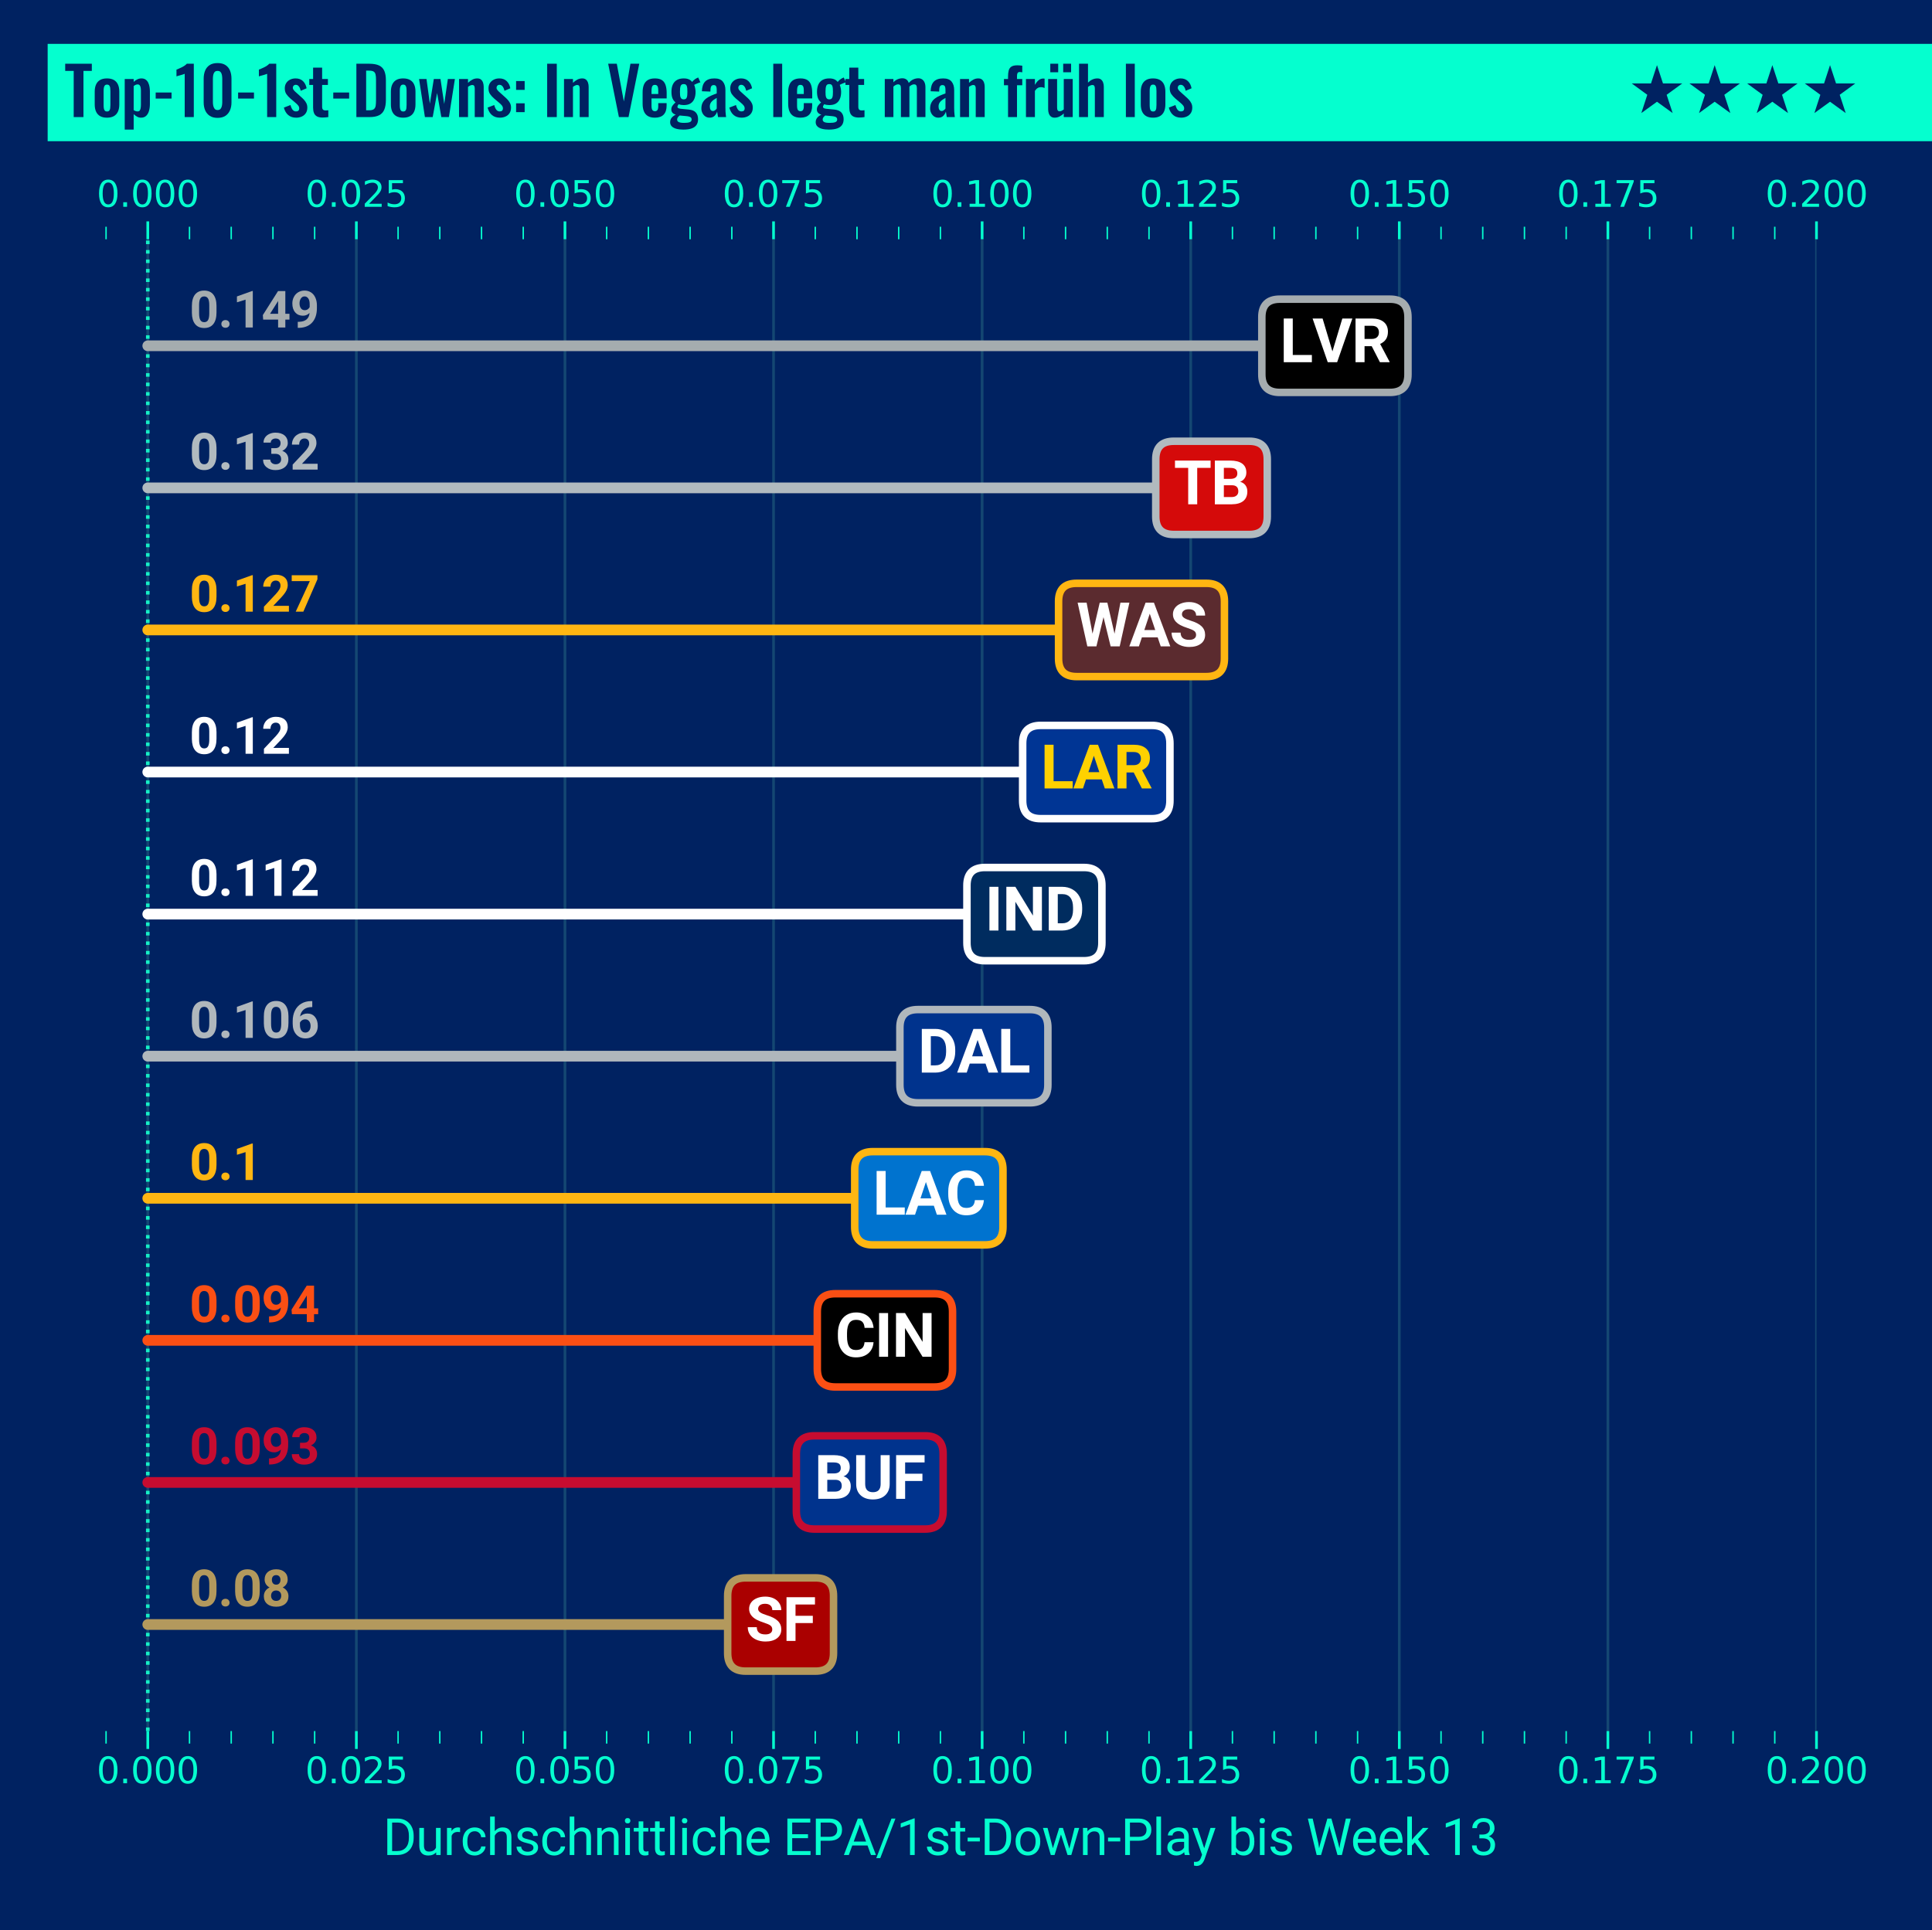
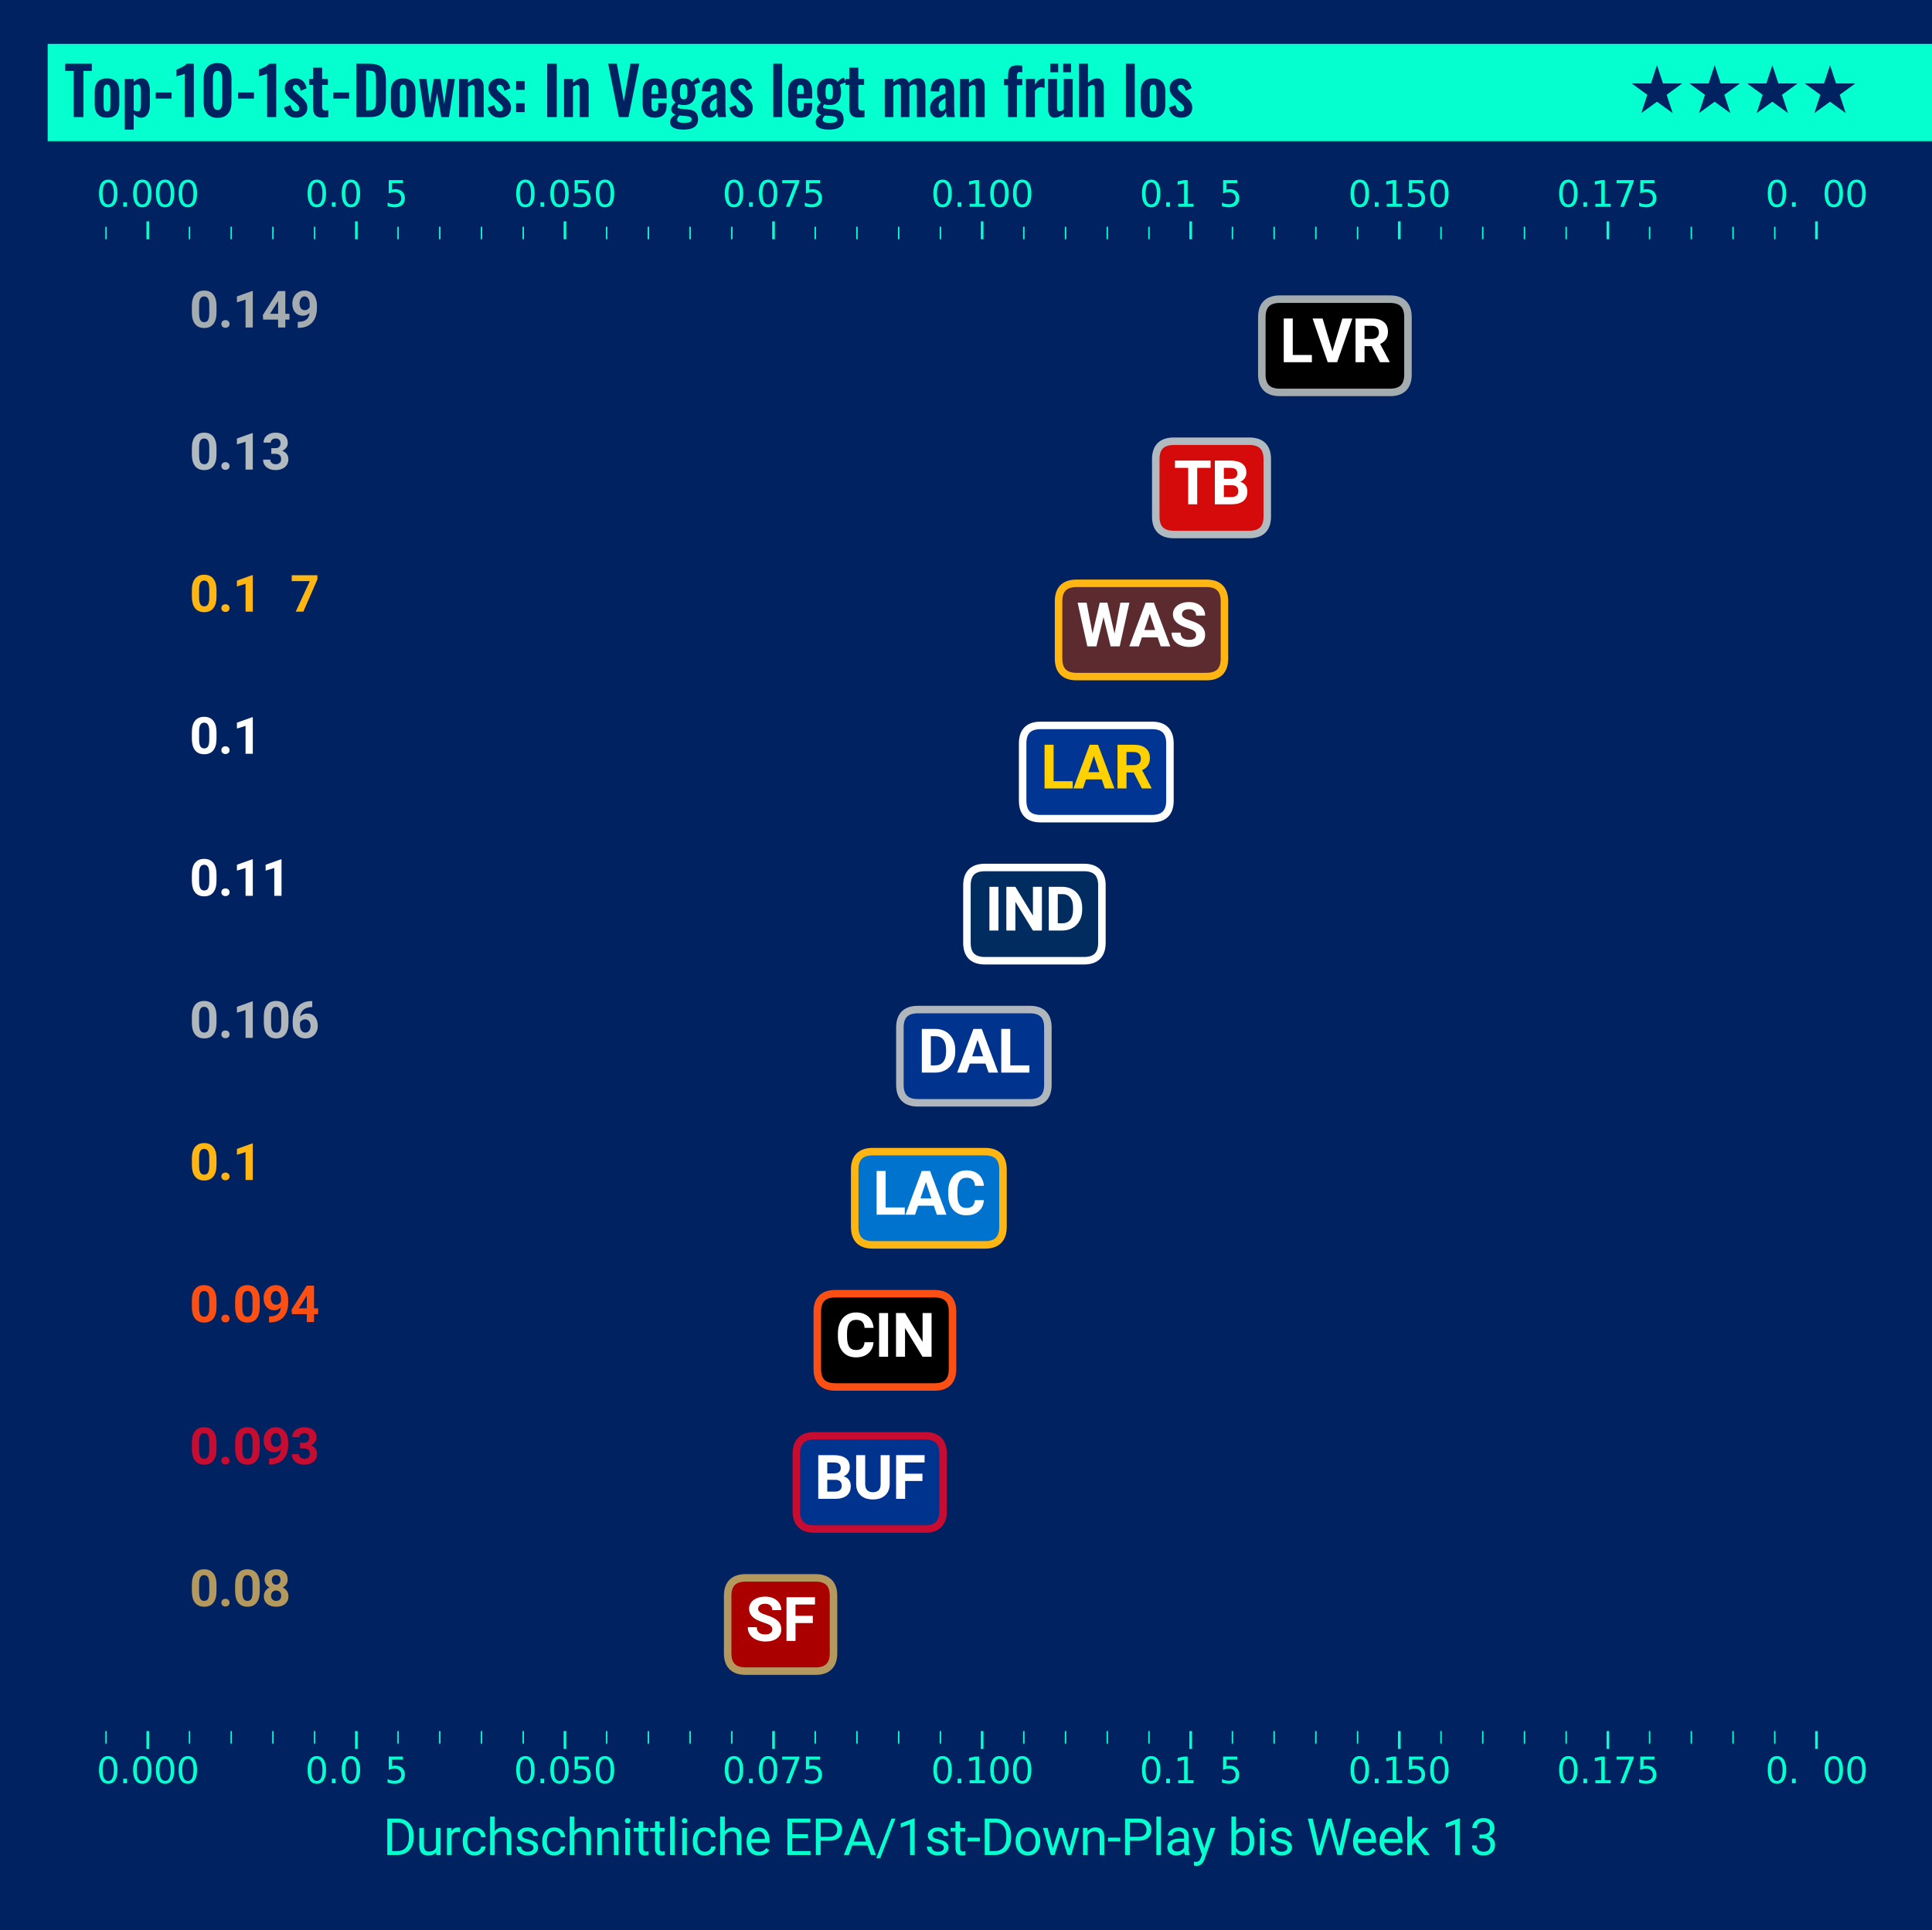
<svg xmlns="http://www.w3.org/2000/svg" xmlns:xlink="http://www.w3.org/1999/xlink" height="1080.048pt" version="1.1" viewBox="0 0 1080.905 1080.048" width="1080.905pt">
  <defs>
    <style type="text/css">*{stroke-linecap:butt;stroke-linejoin:round;}</style>
  </defs>
  <g id="figure_1">
    <g id="patch_1">
      <path d="M 0 1080.048  L 1080.905 1080.048  L 1080.905 0  L 0 0  z " style="fill:#002261;" />
    </g>
    <g id="axes_1">
      <g id="patch_2">
        <path d="M 36 968.716  L 1016.277 968.716  L 1016.277 133.876  L 36 133.876  z " style="fill:#002261;" />
      </g>
      <g id="LineCollection_1">
        <path clip-path="url(#p681ccb71d1)" d="M 82.68 968.716  L 82.68 133.876  " style="fill:none;stroke:#05ffcf;stroke-dasharray:2,3.3;stroke-dashoffset:0;stroke-width:2;" />
      </g>
      <g id="matplotlib.axis_1">
        <g id="xtick_1">
          <g id="line2d_1">
            <path clip-path="url(#p681ccb71d1)" d="M 82.68 968.716  L 82.68 133.876  " style="fill:none;stroke:#51b8a4;stroke-linecap:round;stroke-opacity:0.25;stroke-width:1.5;" />
          </g>
          <g id="line2d_2">
            <defs>
              <path d="M 0 0  L 0 10  " id="m1ef06c8065" style="stroke:#05ffcf;stroke-width:1.5;" />
            </defs>
            <g>
              <use style="fill:#05ffcf;stroke:#05ffcf;stroke-width:1.5;" x="82.68" xlink:href="#m1ef06c8065" y="968.716" />
            </g>
          </g>
          <g id="line2d_3">
            <defs>
              <path d="M 0 0  L 0 -10  " id="m53ac6ddb1a" style="stroke:#05ffcf;stroke-width:1.5;" />
            </defs>
            <g>
              <use style="fill:#05ffcf;stroke:#05ffcf;stroke-width:1.5;" x="82.68" xlink:href="#m53ac6ddb1a" y="133.876" />
            </g>
          </g>
          <g id="text_1">
            <g style="fill:#05ffcf;" transform="translate(54.052 997.913)scale(0.2 -0.2)">
              <defs>
                <path d="M 2034 4250  Q 1547 4250 1301 3770  Q 1056 3291 1056 2328  Q 1056 1369 1301 889  Q 1547 409 2034 409  Q 2525 409 2770 889  Q 3016 1369 3016 2328  Q 3016 3291 2770 3770  Q 2525 4250 2034 4250  z M 2034 4750  Q 2819 4750 3233 4129  Q 3647 3509 3647 2328  Q 3647 1150 3233 529  Q 2819 -91 2034 -91  Q 1250 -91 836 529  Q 422 1150 422 2328  Q 422 3509 836 4129  Q 1250 4750 2034 4750  z " id="DejaVuSans-30" transform="scale(0.016)" />
                <path d="M 684 794  L 1344 794  L 1344 0  L 684 0  L 684 794  z " id="DejaVuSans-2e" transform="scale(0.016)" />
              </defs>
              <use xlink:href="#DejaVuSans-30" />
              <use x="63.623" xlink:href="#DejaVuSans-2e" />
              <use x="95.41" xlink:href="#DejaVuSans-30" />
              <use x="159.033" xlink:href="#DejaVuSans-30" />
              <use x="222.656" xlink:href="#DejaVuSans-30" />
            </g>
          </g>
          <g id="text_2">
            <g style="fill:#05ffcf;" transform="translate(54.052 115.717)scale(0.2 -0.2)">
              <use xlink:href="#DejaVuSans-30" />
              <use x="63.623" xlink:href="#DejaVuSans-2e" />
              <use x="95.41" xlink:href="#DejaVuSans-30" />
              <use x="159.033" xlink:href="#DejaVuSans-30" />
              <use x="222.656" xlink:href="#DejaVuSans-30" />
            </g>
          </g>
        </g>
        <g id="xtick_2">
          <g id="line2d_4">
            <path clip-path="url(#p681ccb71d1)" d="M 199.38 968.716  L 199.38 133.876  " style="fill:none;stroke:#51b8a4;stroke-linecap:round;stroke-opacity:0.25;stroke-width:1.5;" />
          </g>
          <g id="line2d_5">
            <g>
              <use style="fill:#05ffcf;stroke:#05ffcf;stroke-width:1.5;" x="199.38" xlink:href="#m1ef06c8065" y="968.716" />
            </g>
          </g>
          <g id="line2d_6">
            <g>
              <use style="fill:#05ffcf;stroke:#05ffcf;stroke-width:1.5;" x="199.38" xlink:href="#m53ac6ddb1a" y="133.876" />
            </g>
          </g>
          <g id="text_3">
            <g style="fill:#05ffcf;" transform="translate(170.751 997.913)scale(0.2 -0.2)">
              <defs>
-                 <path d="M 1228 531  L 3431 531  L 3431 0  L 469 0  L 469 531  Q 828 903 1448 1529  Q 2069 2156 2228 2338  Q 2531 2678 2651 2914  Q 2772 3150 2772 3378  Q 2772 3750 2511 3984  Q 2250 4219 1831 4219  Q 1534 4219 1204 4116  Q 875 4013 500 3803  L 500 4441  Q 881 4594 1212 4672  Q 1544 4750 1819 4750  Q 2544 4750 2975 4387  Q 3406 4025 3406 3419  Q 3406 3131 3298 2873  Q 3191 2616 2906 2266  Q 2828 2175 2409 1742  Q 1991 1309 1228 531  z " id="DejaVuSans-32" transform="scale(0.016)" />
                <path d="M 691 4666  L 3169 4666  L 3169 4134  L 1269 4134  L 1269 2991  Q 1406 3038 1543 3061  Q 1681 3084 1819 3084  Q 2600 3084 3056 2656  Q 3513 2228 3513 1497  Q 3513 744 3044 326  Q 2575 -91 1722 -91  Q 1428 -91 1123 -41  Q 819 9 494 109  L 494 744  Q 775 591 1075 516  Q 1375 441 1709 441  Q 2250 441 2565 725  Q 2881 1009 2881 1497  Q 2881 1984 2565 2268  Q 2250 2553 1709 2553  Q 1456 2553 1204 2497  Q 953 2441 691 2322  L 691 4666  z " id="DejaVuSans-35" transform="scale(0.016)" />
              </defs>
              <use xlink:href="#DejaVuSans-30" />
              <use x="63.623" xlink:href="#DejaVuSans-2e" />
              <use x="95.41" xlink:href="#DejaVuSans-30" />
              <use x="159.033" xlink:href="#DejaVuSans-32" />
              <use x="222.656" xlink:href="#DejaVuSans-35" />
            </g>
          </g>
          <g id="text_4">
            <g style="fill:#05ffcf;" transform="translate(170.751 115.717)scale(0.2 -0.2)">
              <use xlink:href="#DejaVuSans-30" />
              <use x="63.623" xlink:href="#DejaVuSans-2e" />
              <use x="95.41" xlink:href="#DejaVuSans-30" />
              <use x="159.033" xlink:href="#DejaVuSans-32" />
              <use x="222.656" xlink:href="#DejaVuSans-35" />
            </g>
          </g>
        </g>
        <g id="xtick_3">
          <g id="line2d_7">
            <path clip-path="url(#p681ccb71d1)" d="M 316.079 968.716  L 316.079 133.876  " style="fill:none;stroke:#51b8a4;stroke-linecap:round;stroke-opacity:0.25;stroke-width:1.5;" />
          </g>
          <g id="line2d_8">
            <g>
              <use style="fill:#05ffcf;stroke:#05ffcf;stroke-width:1.5;" x="316.079" xlink:href="#m1ef06c8065" y="968.716" />
            </g>
          </g>
          <g id="line2d_9">
            <g>
              <use style="fill:#05ffcf;stroke:#05ffcf;stroke-width:1.5;" x="316.079" xlink:href="#m53ac6ddb1a" y="133.876" />
            </g>
          </g>
          <g id="text_5">
            <g style="fill:#05ffcf;" transform="translate(287.451 997.913)scale(0.2 -0.2)">
              <use xlink:href="#DejaVuSans-30" />
              <use x="63.623" xlink:href="#DejaVuSans-2e" />
              <use x="95.41" xlink:href="#DejaVuSans-30" />
              <use x="159.033" xlink:href="#DejaVuSans-35" />
              <use x="222.656" xlink:href="#DejaVuSans-30" />
            </g>
          </g>
          <g id="text_6">
            <g style="fill:#05ffcf;" transform="translate(287.451 115.717)scale(0.2 -0.2)">
              <use xlink:href="#DejaVuSans-30" />
              <use x="63.623" xlink:href="#DejaVuSans-2e" />
              <use x="95.41" xlink:href="#DejaVuSans-30" />
              <use x="159.033" xlink:href="#DejaVuSans-35" />
              <use x="222.656" xlink:href="#DejaVuSans-30" />
            </g>
          </g>
        </g>
        <g id="xtick_4">
          <g id="line2d_10">
            <path clip-path="url(#p681ccb71d1)" d="M 432.779 968.716  L 432.779 133.876  " style="fill:none;stroke:#51b8a4;stroke-linecap:round;stroke-opacity:0.25;stroke-width:1.5;" />
          </g>
          <g id="line2d_11">
            <g>
              <use style="fill:#05ffcf;stroke:#05ffcf;stroke-width:1.5;" x="432.779" xlink:href="#m1ef06c8065" y="968.716" />
            </g>
          </g>
          <g id="line2d_12">
            <g>
              <use style="fill:#05ffcf;stroke:#05ffcf;stroke-width:1.5;" x="432.779" xlink:href="#m53ac6ddb1a" y="133.876" />
            </g>
          </g>
          <g id="text_7">
            <g style="fill:#05ffcf;" transform="translate(404.151 997.913)scale(0.2 -0.2)">
              <defs>
                <path d="M 525 4666  L 3525 4666  L 3525 4397  L 1831 0  L 1172 0  L 2766 4134  L 525 4134  L 525 4666  z " id="DejaVuSans-37" transform="scale(0.016)" />
              </defs>
              <use xlink:href="#DejaVuSans-30" />
              <use x="63.623" xlink:href="#DejaVuSans-2e" />
              <use x="95.41" xlink:href="#DejaVuSans-30" />
              <use x="159.033" xlink:href="#DejaVuSans-37" />
              <use x="222.656" xlink:href="#DejaVuSans-35" />
            </g>
          </g>
          <g id="text_8">
            <g style="fill:#05ffcf;" transform="translate(404.151 115.717)scale(0.2 -0.2)">
              <use xlink:href="#DejaVuSans-30" />
              <use x="63.623" xlink:href="#DejaVuSans-2e" />
              <use x="95.41" xlink:href="#DejaVuSans-30" />
              <use x="159.033" xlink:href="#DejaVuSans-37" />
              <use x="222.656" xlink:href="#DejaVuSans-35" />
            </g>
          </g>
        </g>
        <g id="xtick_5">
          <g id="line2d_13">
            <path clip-path="url(#p681ccb71d1)" d="M 549.478 968.716  L 549.478 133.876  " style="fill:none;stroke:#51b8a4;stroke-linecap:round;stroke-opacity:0.25;stroke-width:1.5;" />
          </g>
          <g id="line2d_14">
            <g>
              <use style="fill:#05ffcf;stroke:#05ffcf;stroke-width:1.5;" x="549.478" xlink:href="#m1ef06c8065" y="968.716" />
            </g>
          </g>
          <g id="line2d_15">
            <g>
              <use style="fill:#05ffcf;stroke:#05ffcf;stroke-width:1.5;" x="549.478" xlink:href="#m53ac6ddb1a" y="133.876" />
            </g>
          </g>
          <g id="text_9">
            <g style="fill:#05ffcf;" transform="translate(520.85 997.913)scale(0.2 -0.2)">
              <defs>
                <path d="M 794 531  L 1825 531  L 1825 4091  L 703 3866  L 703 4441  L 1819 4666  L 2450 4666  L 2450 531  L 3481 531  L 3481 0  L 794 0  L 794 531  z " id="DejaVuSans-31" transform="scale(0.016)" />
              </defs>
              <use xlink:href="#DejaVuSans-30" />
              <use x="63.623" xlink:href="#DejaVuSans-2e" />
              <use x="95.41" xlink:href="#DejaVuSans-31" />
              <use x="159.033" xlink:href="#DejaVuSans-30" />
              <use x="222.656" xlink:href="#DejaVuSans-30" />
            </g>
          </g>
          <g id="text_10">
            <g style="fill:#05ffcf;" transform="translate(520.85 115.717)scale(0.2 -0.2)">
              <use xlink:href="#DejaVuSans-30" />
              <use x="63.623" xlink:href="#DejaVuSans-2e" />
              <use x="95.41" xlink:href="#DejaVuSans-31" />
              <use x="159.033" xlink:href="#DejaVuSans-30" />
              <use x="222.656" xlink:href="#DejaVuSans-30" />
            </g>
          </g>
        </g>
        <g id="xtick_6">
          <g id="line2d_16">
            <path clip-path="url(#p681ccb71d1)" d="M 666.178 968.716  L 666.178 133.876  " style="fill:none;stroke:#51b8a4;stroke-linecap:round;stroke-opacity:0.25;stroke-width:1.5;" />
          </g>
          <g id="line2d_17">
            <g>
              <use style="fill:#05ffcf;stroke:#05ffcf;stroke-width:1.5;" x="666.178" xlink:href="#m1ef06c8065" y="968.716" />
            </g>
          </g>
          <g id="line2d_18">
            <g>
              <use style="fill:#05ffcf;stroke:#05ffcf;stroke-width:1.5;" x="666.178" xlink:href="#m53ac6ddb1a" y="133.876" />
            </g>
          </g>
          <g id="text_11">
            <g style="fill:#05ffcf;" transform="translate(637.55 997.913)scale(0.2 -0.2)">
              <use xlink:href="#DejaVuSans-30" />
              <use x="63.623" xlink:href="#DejaVuSans-2e" />
              <use x="95.41" xlink:href="#DejaVuSans-31" />
              <use x="159.033" xlink:href="#DejaVuSans-32" />
              <use x="222.656" xlink:href="#DejaVuSans-35" />
            </g>
          </g>
          <g id="text_12">
            <g style="fill:#05ffcf;" transform="translate(637.55 115.717)scale(0.2 -0.2)">
              <use xlink:href="#DejaVuSans-30" />
              <use x="63.623" xlink:href="#DejaVuSans-2e" />
              <use x="95.41" xlink:href="#DejaVuSans-31" />
              <use x="159.033" xlink:href="#DejaVuSans-32" />
              <use x="222.656" xlink:href="#DejaVuSans-35" />
            </g>
          </g>
        </g>
        <g id="xtick_7">
          <g id="line2d_19">
            <path clip-path="url(#p681ccb71d1)" d="M 782.878 968.716  L 782.878 133.876  " style="fill:none;stroke:#51b8a4;stroke-linecap:round;stroke-opacity:0.25;stroke-width:1.5;" />
          </g>
          <g id="line2d_20">
            <g>
              <use style="fill:#05ffcf;stroke:#05ffcf;stroke-width:1.5;" x="782.878" xlink:href="#m1ef06c8065" y="968.716" />
            </g>
          </g>
          <g id="line2d_21">
            <g>
              <use style="fill:#05ffcf;stroke:#05ffcf;stroke-width:1.5;" x="782.878" xlink:href="#m53ac6ddb1a" y="133.876" />
            </g>
          </g>
          <g id="text_13">
            <g style="fill:#05ffcf;" transform="translate(754.25 997.913)scale(0.2 -0.2)">
              <use xlink:href="#DejaVuSans-30" />
              <use x="63.623" xlink:href="#DejaVuSans-2e" />
              <use x="95.41" xlink:href="#DejaVuSans-31" />
              <use x="159.033" xlink:href="#DejaVuSans-35" />
              <use x="222.656" xlink:href="#DejaVuSans-30" />
            </g>
          </g>
          <g id="text_14">
            <g style="fill:#05ffcf;" transform="translate(754.25 115.717)scale(0.2 -0.2)">
              <use xlink:href="#DejaVuSans-30" />
              <use x="63.623" xlink:href="#DejaVuSans-2e" />
              <use x="95.41" xlink:href="#DejaVuSans-31" />
              <use x="159.033" xlink:href="#DejaVuSans-35" />
              <use x="222.656" xlink:href="#DejaVuSans-30" />
            </g>
          </g>
        </g>
        <g id="xtick_8">
          <g id="line2d_22">
            <path clip-path="url(#p681ccb71d1)" d="M 899.577 968.716  L 899.577 133.876  " style="fill:none;stroke:#51b8a4;stroke-linecap:round;stroke-opacity:0.25;stroke-width:1.5;" />
          </g>
          <g id="line2d_23">
            <g>
              <use style="fill:#05ffcf;stroke:#05ffcf;stroke-width:1.5;" x="899.577" xlink:href="#m1ef06c8065" y="968.716" />
            </g>
          </g>
          <g id="line2d_24">
            <g>
              <use style="fill:#05ffcf;stroke:#05ffcf;stroke-width:1.5;" x="899.577" xlink:href="#m53ac6ddb1a" y="133.876" />
            </g>
          </g>
          <g id="text_15">
            <g style="fill:#05ffcf;" transform="translate(870.949 997.913)scale(0.2 -0.2)">
              <use xlink:href="#DejaVuSans-30" />
              <use x="63.623" xlink:href="#DejaVuSans-2e" />
              <use x="95.41" xlink:href="#DejaVuSans-31" />
              <use x="159.033" xlink:href="#DejaVuSans-37" />
              <use x="222.656" xlink:href="#DejaVuSans-35" />
            </g>
          </g>
          <g id="text_16">
            <g style="fill:#05ffcf;" transform="translate(870.949 115.717)scale(0.2 -0.2)">
              <use xlink:href="#DejaVuSans-30" />
              <use x="63.623" xlink:href="#DejaVuSans-2e" />
              <use x="95.41" xlink:href="#DejaVuSans-31" />
              <use x="159.033" xlink:href="#DejaVuSans-37" />
              <use x="222.656" xlink:href="#DejaVuSans-35" />
            </g>
          </g>
        </g>
        <g id="xtick_9">
          <g id="line2d_25">
            <path clip-path="url(#p681ccb71d1)" d="M 1016.277 968.716  L 1016.277 133.876  " style="fill:none;stroke:#51b8a4;stroke-linecap:round;stroke-opacity:0.25;stroke-width:1.5;" />
          </g>
          <g id="line2d_26">
            <g>
              <use style="fill:#05ffcf;stroke:#05ffcf;stroke-width:1.5;" x="1016.277" xlink:href="#m1ef06c8065" y="968.716" />
            </g>
          </g>
          <g id="line2d_27">
            <g>
              <use style="fill:#05ffcf;stroke:#05ffcf;stroke-width:1.5;" x="1016.277" xlink:href="#m53ac6ddb1a" y="133.876" />
            </g>
          </g>
          <g id="text_17">
            <g style="fill:#05ffcf;" transform="translate(987.649 997.913)scale(0.2 -0.2)">
              <use xlink:href="#DejaVuSans-30" />
              <use x="63.623" xlink:href="#DejaVuSans-2e" />
              <use x="95.41" xlink:href="#DejaVuSans-32" />
              <use x="159.033" xlink:href="#DejaVuSans-30" />
              <use x="222.656" xlink:href="#DejaVuSans-30" />
            </g>
          </g>
          <g id="text_18">
            <g style="fill:#05ffcf;" transform="translate(987.649 115.717)scale(0.2 -0.2)">
              <use xlink:href="#DejaVuSans-30" />
              <use x="63.623" xlink:href="#DejaVuSans-2e" />
              <use x="95.41" xlink:href="#DejaVuSans-32" />
              <use x="159.033" xlink:href="#DejaVuSans-30" />
              <use x="222.656" xlink:href="#DejaVuSans-30" />
            </g>
          </g>
        </g>
        <g id="xtick_10">
          <g id="line2d_28">
            <defs>
              <path d="M 0 0  L 0 7  " id="m7bad5f4f9c" style="stroke:#05ffcf;stroke-width:0.8;" />
            </defs>
            <g>
              <use style="fill:#05ffcf;stroke:#05ffcf;stroke-width:0.8;" x="59.34" xlink:href="#m7bad5f4f9c" y="968.716" />
            </g>
          </g>
          <g id="line2d_29">
            <defs>
              <path d="M 0 0  L 0 -7  " id="mbfdd79e6ae" style="stroke:#05ffcf;stroke-width:0.8;" />
            </defs>
            <g>
              <use style="fill:#05ffcf;stroke:#05ffcf;stroke-width:0.8;" x="59.34" xlink:href="#mbfdd79e6ae" y="133.876" />
            </g>
          </g>
        </g>
        <g id="xtick_11">
          <g id="line2d_30">
            <g>
              <use style="fill:#05ffcf;stroke:#05ffcf;stroke-width:0.8;" x="106.02" xlink:href="#m7bad5f4f9c" y="968.716" />
            </g>
          </g>
          <g id="line2d_31">
            <g>
              <use style="fill:#05ffcf;stroke:#05ffcf;stroke-width:0.8;" x="106.02" xlink:href="#mbfdd79e6ae" y="133.876" />
            </g>
          </g>
        </g>
        <g id="xtick_12">
          <g id="line2d_32">
            <g>
              <use style="fill:#05ffcf;stroke:#05ffcf;stroke-width:0.8;" x="129.36" xlink:href="#m7bad5f4f9c" y="968.716" />
            </g>
          </g>
          <g id="line2d_33">
            <g>
              <use style="fill:#05ffcf;stroke:#05ffcf;stroke-width:0.8;" x="129.36" xlink:href="#mbfdd79e6ae" y="133.876" />
            </g>
          </g>
        </g>
        <g id="xtick_13">
          <g id="line2d_34">
            <g>
              <use style="fill:#05ffcf;stroke:#05ffcf;stroke-width:0.8;" x="152.7" xlink:href="#m7bad5f4f9c" y="968.716" />
            </g>
          </g>
          <g id="line2d_35">
            <g>
              <use style="fill:#05ffcf;stroke:#05ffcf;stroke-width:0.8;" x="152.7" xlink:href="#mbfdd79e6ae" y="133.876" />
            </g>
          </g>
        </g>
        <g id="xtick_14">
          <g id="line2d_36">
            <g>
              <use style="fill:#05ffcf;stroke:#05ffcf;stroke-width:0.8;" x="176.04" xlink:href="#m7bad5f4f9c" y="968.716" />
            </g>
          </g>
          <g id="line2d_37">
            <g>
              <use style="fill:#05ffcf;stroke:#05ffcf;stroke-width:0.8;" x="176.04" xlink:href="#mbfdd79e6ae" y="133.876" />
            </g>
          </g>
        </g>
        <g id="xtick_15">
          <g id="line2d_38">
            <g>
              <use style="fill:#05ffcf;stroke:#05ffcf;stroke-width:0.8;" x="222.719" xlink:href="#m7bad5f4f9c" y="968.716" />
            </g>
          </g>
          <g id="line2d_39">
            <g>
              <use style="fill:#05ffcf;stroke:#05ffcf;stroke-width:0.8;" x="222.719" xlink:href="#mbfdd79e6ae" y="133.876" />
            </g>
          </g>
        </g>
        <g id="xtick_16">
          <g id="line2d_40">
            <g>
              <use style="fill:#05ffcf;stroke:#05ffcf;stroke-width:0.8;" x="246.059" xlink:href="#m7bad5f4f9c" y="968.716" />
            </g>
          </g>
          <g id="line2d_41">
            <g>
              <use style="fill:#05ffcf;stroke:#05ffcf;stroke-width:0.8;" x="246.059" xlink:href="#mbfdd79e6ae" y="133.876" />
            </g>
          </g>
        </g>
        <g id="xtick_17">
          <g id="line2d_42">
            <g>
              <use style="fill:#05ffcf;stroke:#05ffcf;stroke-width:0.8;" x="269.399" xlink:href="#m7bad5f4f9c" y="968.716" />
            </g>
          </g>
          <g id="line2d_43">
            <g>
              <use style="fill:#05ffcf;stroke:#05ffcf;stroke-width:0.8;" x="269.399" xlink:href="#mbfdd79e6ae" y="133.876" />
            </g>
          </g>
        </g>
        <g id="xtick_18">
          <g id="line2d_44">
            <g>
              <use style="fill:#05ffcf;stroke:#05ffcf;stroke-width:0.8;" x="292.739" xlink:href="#m7bad5f4f9c" y="968.716" />
            </g>
          </g>
          <g id="line2d_45">
            <g>
              <use style="fill:#05ffcf;stroke:#05ffcf;stroke-width:0.8;" x="292.739" xlink:href="#mbfdd79e6ae" y="133.876" />
            </g>
          </g>
        </g>
        <g id="xtick_19">
          <g id="line2d_46">
            <g>
              <use style="fill:#05ffcf;stroke:#05ffcf;stroke-width:0.8;" x="339.419" xlink:href="#m7bad5f4f9c" y="968.716" />
            </g>
          </g>
          <g id="line2d_47">
            <g>
              <use style="fill:#05ffcf;stroke:#05ffcf;stroke-width:0.8;" x="339.419" xlink:href="#mbfdd79e6ae" y="133.876" />
            </g>
          </g>
        </g>
        <g id="xtick_20">
          <g id="line2d_48">
            <g>
              <use style="fill:#05ffcf;stroke:#05ffcf;stroke-width:0.8;" x="362.759" xlink:href="#m7bad5f4f9c" y="968.716" />
            </g>
          </g>
          <g id="line2d_49">
            <g>
              <use style="fill:#05ffcf;stroke:#05ffcf;stroke-width:0.8;" x="362.759" xlink:href="#mbfdd79e6ae" y="133.876" />
            </g>
          </g>
        </g>
        <g id="xtick_21">
          <g id="line2d_50">
            <g>
              <use style="fill:#05ffcf;stroke:#05ffcf;stroke-width:0.8;" x="386.099" xlink:href="#m7bad5f4f9c" y="968.716" />
            </g>
          </g>
          <g id="line2d_51">
            <g>
              <use style="fill:#05ffcf;stroke:#05ffcf;stroke-width:0.8;" x="386.099" xlink:href="#mbfdd79e6ae" y="133.876" />
            </g>
          </g>
        </g>
        <g id="xtick_22">
          <g id="line2d_52">
            <g>
              <use style="fill:#05ffcf;stroke:#05ffcf;stroke-width:0.8;" x="409.439" xlink:href="#m7bad5f4f9c" y="968.716" />
            </g>
          </g>
          <g id="line2d_53">
            <g>
              <use style="fill:#05ffcf;stroke:#05ffcf;stroke-width:0.8;" x="409.439" xlink:href="#mbfdd79e6ae" y="133.876" />
            </g>
          </g>
        </g>
        <g id="xtick_23">
          <g id="line2d_54">
            <g>
              <use style="fill:#05ffcf;stroke:#05ffcf;stroke-width:0.8;" x="456.119" xlink:href="#m7bad5f4f9c" y="968.716" />
            </g>
          </g>
          <g id="line2d_55">
            <g>
              <use style="fill:#05ffcf;stroke:#05ffcf;stroke-width:0.8;" x="456.119" xlink:href="#mbfdd79e6ae" y="133.876" />
            </g>
          </g>
        </g>
        <g id="xtick_24">
          <g id="line2d_56">
            <g>
              <use style="fill:#05ffcf;stroke:#05ffcf;stroke-width:0.8;" x="479.459" xlink:href="#m7bad5f4f9c" y="968.716" />
            </g>
          </g>
          <g id="line2d_57">
            <g>
              <use style="fill:#05ffcf;stroke:#05ffcf;stroke-width:0.8;" x="479.459" xlink:href="#mbfdd79e6ae" y="133.876" />
            </g>
          </g>
        </g>
        <g id="xtick_25">
          <g id="line2d_58">
            <g>
              <use style="fill:#05ffcf;stroke:#05ffcf;stroke-width:0.8;" x="502.799" xlink:href="#m7bad5f4f9c" y="968.716" />
            </g>
          </g>
          <g id="line2d_59">
            <g>
              <use style="fill:#05ffcf;stroke:#05ffcf;stroke-width:0.8;" x="502.799" xlink:href="#mbfdd79e6ae" y="133.876" />
            </g>
          </g>
        </g>
        <g id="xtick_26">
          <g id="line2d_60">
            <g>
              <use style="fill:#05ffcf;stroke:#05ffcf;stroke-width:0.8;" x="526.139" xlink:href="#m7bad5f4f9c" y="968.716" />
            </g>
          </g>
          <g id="line2d_61">
            <g>
              <use style="fill:#05ffcf;stroke:#05ffcf;stroke-width:0.8;" x="526.139" xlink:href="#mbfdd79e6ae" y="133.876" />
            </g>
          </g>
        </g>
        <g id="xtick_27">
          <g id="line2d_62">
            <g>
              <use style="fill:#05ffcf;stroke:#05ffcf;stroke-width:0.8;" x="572.818" xlink:href="#m7bad5f4f9c" y="968.716" />
            </g>
          </g>
          <g id="line2d_63">
            <g>
              <use style="fill:#05ffcf;stroke:#05ffcf;stroke-width:0.8;" x="572.818" xlink:href="#mbfdd79e6ae" y="133.876" />
            </g>
          </g>
        </g>
        <g id="xtick_28">
          <g id="line2d_64">
            <g>
              <use style="fill:#05ffcf;stroke:#05ffcf;stroke-width:0.8;" x="596.158" xlink:href="#m7bad5f4f9c" y="968.716" />
            </g>
          </g>
          <g id="line2d_65">
            <g>
              <use style="fill:#05ffcf;stroke:#05ffcf;stroke-width:0.8;" x="596.158" xlink:href="#mbfdd79e6ae" y="133.876" />
            </g>
          </g>
        </g>
        <g id="xtick_29">
          <g id="line2d_66">
            <g>
              <use style="fill:#05ffcf;stroke:#05ffcf;stroke-width:0.8;" x="619.498" xlink:href="#m7bad5f4f9c" y="968.716" />
            </g>
          </g>
          <g id="line2d_67">
            <g>
              <use style="fill:#05ffcf;stroke:#05ffcf;stroke-width:0.8;" x="619.498" xlink:href="#mbfdd79e6ae" y="133.876" />
            </g>
          </g>
        </g>
        <g id="xtick_30">
          <g id="line2d_68">
            <g>
              <use style="fill:#05ffcf;stroke:#05ffcf;stroke-width:0.8;" x="642.838" xlink:href="#m7bad5f4f9c" y="968.716" />
            </g>
          </g>
          <g id="line2d_69">
            <g>
              <use style="fill:#05ffcf;stroke:#05ffcf;stroke-width:0.8;" x="642.838" xlink:href="#mbfdd79e6ae" y="133.876" />
            </g>
          </g>
        </g>
        <g id="xtick_31">
          <g id="line2d_70">
            <g>
              <use style="fill:#05ffcf;stroke:#05ffcf;stroke-width:0.8;" x="689.518" xlink:href="#m7bad5f4f9c" y="968.716" />
            </g>
          </g>
          <g id="line2d_71">
            <g>
              <use style="fill:#05ffcf;stroke:#05ffcf;stroke-width:0.8;" x="689.518" xlink:href="#mbfdd79e6ae" y="133.876" />
            </g>
          </g>
        </g>
        <g id="xtick_32">
          <g id="line2d_72">
            <g>
              <use style="fill:#05ffcf;stroke:#05ffcf;stroke-width:0.8;" x="712.858" xlink:href="#m7bad5f4f9c" y="968.716" />
            </g>
          </g>
          <g id="line2d_73">
            <g>
              <use style="fill:#05ffcf;stroke:#05ffcf;stroke-width:0.8;" x="712.858" xlink:href="#mbfdd79e6ae" y="133.876" />
            </g>
          </g>
        </g>
        <g id="xtick_33">
          <g id="line2d_74">
            <g>
              <use style="fill:#05ffcf;stroke:#05ffcf;stroke-width:0.8;" x="736.198" xlink:href="#m7bad5f4f9c" y="968.716" />
            </g>
          </g>
          <g id="line2d_75">
            <g>
              <use style="fill:#05ffcf;stroke:#05ffcf;stroke-width:0.8;" x="736.198" xlink:href="#mbfdd79e6ae" y="133.876" />
            </g>
          </g>
        </g>
        <g id="xtick_34">
          <g id="line2d_76">
            <g>
              <use style="fill:#05ffcf;stroke:#05ffcf;stroke-width:0.8;" x="759.538" xlink:href="#m7bad5f4f9c" y="968.716" />
            </g>
          </g>
          <g id="line2d_77">
            <g>
              <use style="fill:#05ffcf;stroke:#05ffcf;stroke-width:0.8;" x="759.538" xlink:href="#mbfdd79e6ae" y="133.876" />
            </g>
          </g>
        </g>
        <g id="xtick_35">
          <g id="line2d_78">
            <g>
              <use style="fill:#05ffcf;stroke:#05ffcf;stroke-width:0.8;" x="806.218" xlink:href="#m7bad5f4f9c" y="968.716" />
            </g>
          </g>
          <g id="line2d_79">
            <g>
              <use style="fill:#05ffcf;stroke:#05ffcf;stroke-width:0.8;" x="806.218" xlink:href="#mbfdd79e6ae" y="133.876" />
            </g>
          </g>
        </g>
        <g id="xtick_36">
          <g id="line2d_80">
            <g>
              <use style="fill:#05ffcf;stroke:#05ffcf;stroke-width:0.8;" x="829.558" xlink:href="#m7bad5f4f9c" y="968.716" />
            </g>
          </g>
          <g id="line2d_81">
            <g>
              <use style="fill:#05ffcf;stroke:#05ffcf;stroke-width:0.8;" x="829.558" xlink:href="#mbfdd79e6ae" y="133.876" />
            </g>
          </g>
        </g>
        <g id="xtick_37">
          <g id="line2d_82">
            <g>
              <use style="fill:#05ffcf;stroke:#05ffcf;stroke-width:0.8;" x="852.898" xlink:href="#m7bad5f4f9c" y="968.716" />
            </g>
          </g>
          <g id="line2d_83">
            <g>
              <use style="fill:#05ffcf;stroke:#05ffcf;stroke-width:0.8;" x="852.898" xlink:href="#mbfdd79e6ae" y="133.876" />
            </g>
          </g>
        </g>
        <g id="xtick_38">
          <g id="line2d_84">
            <g>
              <use style="fill:#05ffcf;stroke:#05ffcf;stroke-width:0.8;" x="876.237" xlink:href="#m7bad5f4f9c" y="968.716" />
            </g>
          </g>
          <g id="line2d_85">
            <g>
              <use style="fill:#05ffcf;stroke:#05ffcf;stroke-width:0.8;" x="876.237" xlink:href="#mbfdd79e6ae" y="133.876" />
            </g>
          </g>
        </g>
        <g id="xtick_39">
          <g id="line2d_86">
            <g>
              <use style="fill:#05ffcf;stroke:#05ffcf;stroke-width:0.8;" x="922.917" xlink:href="#m7bad5f4f9c" y="968.716" />
            </g>
          </g>
          <g id="line2d_87">
            <g>
              <use style="fill:#05ffcf;stroke:#05ffcf;stroke-width:0.8;" x="922.917" xlink:href="#mbfdd79e6ae" y="133.876" />
            </g>
          </g>
        </g>
        <g id="xtick_40">
          <g id="line2d_88">
            <g>
              <use style="fill:#05ffcf;stroke:#05ffcf;stroke-width:0.8;" x="946.257" xlink:href="#m7bad5f4f9c" y="968.716" />
            </g>
          </g>
          <g id="line2d_89">
            <g>
              <use style="fill:#05ffcf;stroke:#05ffcf;stroke-width:0.8;" x="946.257" xlink:href="#mbfdd79e6ae" y="133.876" />
            </g>
          </g>
        </g>
        <g id="xtick_41">
          <g id="line2d_90">
            <g>
              <use style="fill:#05ffcf;stroke:#05ffcf;stroke-width:0.8;" x="969.597" xlink:href="#m7bad5f4f9c" y="968.716" />
            </g>
          </g>
          <g id="line2d_91">
            <g>
              <use style="fill:#05ffcf;stroke:#05ffcf;stroke-width:0.8;" x="969.597" xlink:href="#mbfdd79e6ae" y="133.876" />
            </g>
          </g>
        </g>
        <g id="xtick_42">
          <g id="line2d_92">
            <g>
              <use style="fill:#05ffcf;stroke:#05ffcf;stroke-width:0.8;" x="992.937" xlink:href="#m7bad5f4f9c" y="968.716" />
            </g>
          </g>
          <g id="line2d_93">
            <g>
              <use style="fill:#05ffcf;stroke:#05ffcf;stroke-width:0.8;" x="992.937" xlink:href="#mbfdd79e6ae" y="133.876" />
            </g>
          </g>
        </g>
        <g id="text_19">
          <g style="fill:#05ffcf;" transform="translate(214.324 1038.072)scale(0.28 -0.28)">
            <defs>
              <path d="M 528 0  L 528 4550  L 1813 4550  Q 2406 4550 2862 4287  Q 3319 4025 3567 3540  Q 3816 3056 3819 2428  L 3819 2138  Q 3819 1494 3570 1009  Q 3322 525 2861 265  Q 2400 6 1788 0  L 528 0  z M 1128 4056  L 1128 491  L 1759 491  Q 2453 491 2839 922  Q 3225 1353 3225 2150  L 3225 2416  Q 3225 3191 2861 3620  Q 2497 4050 1828 4056  L 1128 4056  z " id="Roboto-Regular-44" transform="scale(0.016)" />
              <path d="M 2525 334  Q 2188 -63 1534 -63  Q 994 -63 711 251  Q 428 566 425 1181  L 425 3381  L 1003 3381  L 1003 1197  Q 1003 428 1628 428  Q 2291 428 2509 922  L 2509 3381  L 3088 3381  L 3088 0  L 2538 0  L 2525 334  z " id="Roboto-Regular-75" transform="scale(0.016)" />
              <path d="M 2072 2863  Q 1941 2884 1788 2884  Q 1219 2884 1016 2400  L 1016 0  L 438 0  L 438 3381  L 1000 3381  L 1009 2991  Q 1294 3444 1816 3444  Q 1984 3444 2072 3400  L 2072 2863  z " id="Roboto-Regular-72" transform="scale(0.016)" />
              <path d="M 1794 409  Q 2103 409 2334 596  Q 2566 784 2591 1066  L 3138 1066  Q 3122 775 2937 512  Q 2753 250 2445 93  Q 2138 -63 1794 -63  Q 1103 -63 695 398  Q 288 859 288 1659  L 288 1756  Q 288 2250 469 2634  Q 650 3019 989 3231  Q 1328 3444 1791 3444  Q 2359 3444 2736 3103  Q 3113 2763 3138 2219  L 2591 2219  Q 2566 2547 2342 2758  Q 2119 2969 1791 2969  Q 1350 2969 1108 2651  Q 866 2334 866 1734  L 866 1625  Q 866 1041 1106 725  Q 1347 409 1794 409  z " id="Roboto-Regular-63" transform="scale(0.016)" />
              <path d="M 1016 2972  Q 1400 3444 2016 3444  Q 3088 3444 3097 2234  L 3097 0  L 2519 0  L 2519 2238  Q 2516 2603 2352 2778  Q 2188 2953 1841 2953  Q 1559 2953 1346 2803  Q 1134 2653 1016 2409  L 1016 0  L 438 0  L 438 4800  L 1016 4800  L 1016 2972  z " id="Roboto-Regular-68" transform="scale(0.016)" />
              <path d="M 2406 897  Q 2406 1131 2229 1261  Q 2053 1391 1614 1484  Q 1175 1578 917 1709  Q 659 1841 536 2022  Q 413 2203 413 2453  Q 413 2869 764 3156  Q 1116 3444 1663 3444  Q 2238 3444 2595 3147  Q 2953 2850 2953 2388  L 2372 2388  Q 2372 2625 2170 2797  Q 1969 2969 1663 2969  Q 1347 2969 1169 2831  Q 991 2694 991 2472  Q 991 2263 1156 2156  Q 1322 2050 1755 1953  Q 2188 1856 2456 1722  Q 2725 1588 2854 1398  Q 2984 1209 2984 938  Q 2984 484 2621 210  Q 2259 -63 1681 -63  Q 1275 -63 962 81  Q 650 225 473 483  Q 297 741 297 1041  L 875 1041  Q 891 750 1108 579  Q 1325 409 1681 409  Q 2009 409 2207 542  Q 2406 675 2406 897  z " id="Roboto-Regular-73" transform="scale(0.016)" />
              <path d="M 984 3381  L 1003 2956  Q 1391 3444 2016 3444  Q 3088 3444 3097 2234  L 3097 0  L 2519 0  L 2519 2238  Q 2516 2603 2352 2778  Q 2188 2953 1841 2953  Q 1559 2953 1346 2803  Q 1134 2653 1016 2409  L 1016 0  L 438 0  L 438 3381  L 984 3381  z " id="Roboto-Regular-6e" transform="scale(0.016)" />
              <path d="M 1066 0  L 488 0  L 488 3381  L 1066 3381  L 1066 0  z M 441 4278  Q 441 4419 527 4516  Q 613 4613 781 4613  Q 950 4613 1037 4516  Q 1125 4419 1125 4278  Q 1125 4138 1037 4044  Q 950 3950 781 3950  Q 613 3950 527 4044  Q 441 4138 441 4278  z " id="Roboto-Regular-69" transform="scale(0.016)" />
              <path d="M 1222 4200  L 1222 3381  L 1853 3381  L 1853 2934  L 1222 2934  L 1222 838  Q 1222 634 1306 532  Q 1391 431 1594 431  Q 1694 431 1869 469  L 1869 0  Q 1641 -63 1425 -63  Q 1038 -63 841 171  Q 644 406 644 838  L 644 2934  L 28 2934  L 28 3381  L 644 3381  L 644 4200  L 1222 4200  z " id="Roboto-Regular-74" transform="scale(0.016)" />
              <path d="M 1066 0  L 488 0  L 488 4800  L 1066 4800  L 1066 0  z " id="Roboto-Regular-6c" transform="scale(0.016)" />
              <path d="M 1841 -63  Q 1153 -63 722 389  Q 291 841 291 1597  L 291 1703  Q 291 2206 483 2601  Q 675 2997 1020 3220  Q 1366 3444 1769 3444  Q 2428 3444 2793 3009  Q 3159 2575 3159 1766  L 3159 1525  L 869 1525  Q 881 1025 1161 717  Q 1441 409 1872 409  Q 2178 409 2390 534  Q 2603 659 2763 866  L 3116 591  Q 2691 -63 1841 -63  z M 1769 2969  Q 1419 2969 1181 2714  Q 944 2459 888 2000  L 2581 2000  L 2581 2044  Q 2556 2484 2343 2726  Q 2131 2969 1769 2969  z " id="Roboto-Regular-65" transform="scale(0.016)" />
              <path id="Roboto-Regular-20" transform="scale(0.016)" />
              <path d="M 3100 2103  L 1128 2103  L 1128 491  L 3419 491  L 3419 0  L 528 0  L 528 4550  L 3388 4550  L 3388 4056  L 1128 4056  L 1128 2594  L 3100 2594  L 3100 2103  z " id="Roboto-Regular-45" transform="scale(0.016)" />
              <path d="M 1128 1781  L 1128 0  L 528 0  L 528 4550  L 2206 4550  Q 2953 4550 3376 4169  Q 3800 3788 3800 3159  Q 3800 2497 3386 2139  Q 2972 1781 2200 1781  L 1128 1781  z M 1128 2272  L 2206 2272  Q 2688 2272 2944 2498  Q 3200 2725 3200 3153  Q 3200 3559 2944 3803  Q 2688 4047 2241 4056  L 1128 4056  L 1128 2272  z " id="Roboto-Regular-50" transform="scale(0.016)" />
              <path d="M 3041 1188  L 1134 1188  L 706 0  L 88 0  L 1825 4550  L 2350 4550  L 4091 0  L 3475 0  L 3041 1188  z M 1316 1681  L 2863 1681  L 2088 3809  L 1316 1681  z " id="Roboto-Regular-41" transform="scale(0.016)" />
              <path d="M 553 -391  L 56 -391  L 1956 4550  L 2450 4550  L 553 -391  z " id="Roboto-Regular-2f" transform="scale(0.016)" />
              <path d="M 2278 0  L 1697 0  L 1697 3853  L 531 3425  L 531 3950  L 2188 4572  L 2278 4572  L 2278 0  z " id="Roboto-Regular-31" transform="scale(0.016)" />
              <path d="M 1641 1697  L 116 1697  L 116 2169  L 1641 2169  L 1641 1697  z " id="Roboto-Regular-2d" transform="scale(0.016)" />
              <path d="M 284 1722  Q 284 2219 479 2616  Q 675 3013 1023 3228  Q 1372 3444 1819 3444  Q 2509 3444 2936 2966  Q 3363 2488 3363 1694  L 3363 1653  Q 3363 1159 3173 767  Q 2984 375 2632 156  Q 2281 -63 1825 -63  Q 1138 -63 711 415  Q 284 894 284 1681  L 284 1722  z M 866 1653  Q 866 1091 1127 750  Q 1388 409 1825 409  Q 2266 409 2525 754  Q 2784 1100 2784 1722  Q 2784 2278 2520 2623  Q 2256 2969 1819 2969  Q 1391 2969 1128 2628  Q 866 2288 866 1653  z " id="Roboto-Regular-6f" transform="scale(0.016)" />
              <path d="M 3431 797  L 4081 3381  L 4659 3381  L 3675 0  L 3206 0  L 2384 2563  L 1584 0  L 1116 0  L 134 3381  L 709 3381  L 1375 850  L 2163 3381  L 2628 3381  L 3431 797  z " id="Roboto-Regular-77" transform="scale(0.016)" />
              <path d="M 2525 0  Q 2475 100 2444 356  Q 2041 -63 1481 -63  Q 981 -63 661 220  Q 341 503 341 938  Q 341 1466 742 1758  Q 1144 2050 1872 2050  L 2434 2050  L 2434 2316  Q 2434 2619 2253 2798  Q 2072 2978 1719 2978  Q 1409 2978 1200 2822  Q 991 2666 991 2444  L 409 2444  Q 409 2697 589 2933  Q 769 3169 1076 3306  Q 1384 3444 1753 3444  Q 2338 3444 2669 3151  Q 3000 2859 3013 2347  L 3013 791  Q 3013 325 3131 50  L 3131 0  L 2525 0  z M 1566 441  Q 1838 441 2081 581  Q 2325 722 2434 947  L 2434 1641  L 1981 1641  Q 919 1641 919 1019  Q 919 747 1100 594  Q 1281 441 1566 441  z " id="Roboto-Regular-61" transform="scale(0.016)" />
              <path d="M 1544 847  L 2331 3381  L 2950 3381  L 1591 -522  Q 1275 -1366 588 -1366  L 478 -1356  L 263 -1316  L 263 -847  L 419 -859  Q 713 -859 877 -740  Q 1041 -622 1147 -306  L 1275 38  L 69 3381  L 700 3381  L 1544 847  z " id="Roboto-Regular-79" transform="scale(0.016)" />
              <path d="M 3300 1653  Q 3300 878 2944 407  Q 2588 -63 1988 -63  Q 1347 -63 997 391  L 969 0  L 438 0  L 438 4800  L 1016 4800  L 1016 3009  Q 1366 3444 1981 3444  Q 2597 3444 2948 2978  Q 3300 2513 3300 1703  L 3300 1653  z M 2722 1719  Q 2722 2309 2494 2631  Q 2266 2953 1838 2953  Q 1266 2953 1016 2422  L 1016 959  Q 1281 428 1844 428  Q 2259 428 2490 750  Q 2722 1072 2722 1719  z " id="Roboto-Regular-62" transform="scale(0.016)" />
              <path d="M 1509 1434  L 1597 834  L 1725 1375  L 2625 4550  L 3131 4550  L 4009 1375  L 4134 825  L 4231 1438  L 4938 4550  L 5541 4550  L 4438 0  L 3891 0  L 2953 3316  L 2881 3663  L 2809 3316  L 1838 0  L 1291 0  L 191 4550  L 791 4550  L 1509 1434  z " id="Roboto-Regular-57" transform="scale(0.016)" />
              <path d="M 1381 1566  L 1019 1188  L 1019 0  L 441 0  L 441 4800  L 1019 4800  L 1019 1897  L 1328 2269  L 2381 3381  L 3084 3381  L 1769 1969  L 3238 0  L 2559 0  L 1381 1566  z " id="Roboto-Regular-6b" transform="scale(0.016)" />
              <path d="M 1219 2556  L 1653 2556  Q 2063 2563 2297 2772  Q 2531 2981 2531 3338  Q 2531 4138 1734 4138  Q 1359 4138 1136 3923  Q 913 3709 913 3356  L 334 3356  Q 334 3897 729 4255  Q 1125 4613 1734 4613  Q 2378 4613 2743 4272  Q 3109 3931 3109 3325  Q 3109 3028 2917 2750  Q 2725 2472 2394 2334  Q 2769 2216 2973 1941  Q 3178 1666 3178 1269  Q 3178 656 2778 296  Q 2378 -63 1737 -63  Q 1097 -63 695 284  Q 294 631 294 1200  L 875 1200  Q 875 841 1109 625  Q 1344 409 1738 409  Q 2156 409 2378 628  Q 2600 847 2600 1256  Q 2600 1653 2356 1865  Q 2113 2078 1653 2084  L 1219 2084  L 1219 2556  z " id="Roboto-Regular-33" transform="scale(0.016)" />
            </defs>
            <use xlink:href="#Roboto-Regular-44" />
            <use x="65.576" xlink:href="#Roboto-Regular-75" />
            <use x="120.703" xlink:href="#Roboto-Regular-72" />
            <use x="154.541" xlink:href="#Roboto-Regular-63" />
            <use x="206.885" xlink:href="#Roboto-Regular-68" />
            <use x="261.963" xlink:href="#Roboto-Regular-73" />
            <use x="313.525" xlink:href="#Roboto-Regular-63" />
            <use x="365.869" xlink:href="#Roboto-Regular-68" />
            <use x="420.947" xlink:href="#Roboto-Regular-6e" />
            <use x="476.123" xlink:href="#Roboto-Regular-69" />
            <use x="500.391" xlink:href="#Roboto-Regular-74" />
            <use x="533.057" xlink:href="#Roboto-Regular-74" />
            <use x="565.723" xlink:href="#Roboto-Regular-6c" />
            <use x="589.99" xlink:href="#Roboto-Regular-69" />
            <use x="614.258" xlink:href="#Roboto-Regular-63" />
            <use x="666.602" xlink:href="#Roboto-Regular-68" />
            <use x="721.68" xlink:href="#Roboto-Regular-65" />
            <use x="774.658" xlink:href="#Roboto-Regular-20" />
            <use x="799.414" xlink:href="#Roboto-Regular-45" />
            <use x="856.25" xlink:href="#Roboto-Regular-50" />
            <use x="919.336" xlink:href="#Roboto-Regular-41" />
            <use x="984.57" xlink:href="#Roboto-Regular-2f" />
            <use x="1025.781" xlink:href="#Roboto-Regular-31" />
            <use x="1081.934" xlink:href="#Roboto-Regular-73" />
            <use x="1133.496" xlink:href="#Roboto-Regular-74" />
            <use x="1166.162" xlink:href="#Roboto-Regular-2d" />
            <use x="1193.75" xlink:href="#Roboto-Regular-44" />
            <use x="1259.326" xlink:href="#Roboto-Regular-6f" />
            <use x="1316.357" xlink:href="#Roboto-Regular-77" />
            <use x="1391.504" xlink:href="#Roboto-Regular-6e" />
            <use x="1446.68" xlink:href="#Roboto-Regular-2d" />
            <use x="1474.268" xlink:href="#Roboto-Regular-50" />
            <use x="1537.354" xlink:href="#Roboto-Regular-6c" />
            <use x="1561.621" xlink:href="#Roboto-Regular-61" />
            <use x="1616.016" xlink:href="#Roboto-Regular-79" />
            <use x="1663.33" xlink:href="#Roboto-Regular-20" />
            <use x="1688.086" xlink:href="#Roboto-Regular-62" />
            <use x="1744.189" xlink:href="#Roboto-Regular-69" />
            <use x="1768.457" xlink:href="#Roboto-Regular-73" />
            <use x="1820.02" xlink:href="#Roboto-Regular-20" />
            <use x="1844.775" xlink:href="#Roboto-Regular-57" />
            <use x="1933.496" xlink:href="#Roboto-Regular-65" />
            <use x="1986.475" xlink:href="#Roboto-Regular-65" />
            <use x="2039.453" xlink:href="#Roboto-Regular-6b" />
            <use x="2090.137" xlink:href="#Roboto-Regular-20" />
            <use x="2114.893" xlink:href="#Roboto-Regular-31" />
            <use x="2171.045" xlink:href="#Roboto-Regular-33" />
          </g>
        </g>
      </g>
      <g id="matplotlib.axis_2">
        <g id="ytick_1" />
        <g id="ytick_2" />
        <g id="ytick_3" />
        <g id="ytick_4" />
        <g id="ytick_5" />
        <g id="ytick_6" />
        <g id="ytick_7" />
        <g id="ytick_8" />
        <g id="ytick_9" />
        <g id="ytick_10" />
        <g id="ytick_11" />
        <g id="ytick_12" />
        <g id="ytick_13" />
        <g id="ytick_14" />
        <g id="ytick_15" />
        <g id="ytick_16" />
        <g id="ytick_17" />
        <g id="ytick_18" />
        <g id="ytick_19" />
        <g id="ytick_20" />
        <g id="ytick_21" />
      </g>
      <g id="patch_3">
        <path d="M 26.664 24.552  L 700224.535 24.552  L 700224.535 79.015  L 26.664 79.015  z " style="fill:#05ffcf;" />
      </g>
      <g id="patch_4">
        <path d="M 36 968.716  L 36 133.876  " style="fill:none;" />
      </g>
      <g id="patch_5">
        <path d="M 1016.277 968.716  L 1016.277 133.876  " style="fill:none;" />
      </g>
      <g id="patch_6">
-         <path d="M 36 968.716  L 1016.277 968.716  " style="fill:none;" />
-       </g>
+         </g>
      <g id="patch_7">
        <path d="M 36 133.876  L 1016.277 133.876  " style="fill:none;" />
      </g>
      <g id="text_20">
        <g style="fill:#002261;" transform="translate(910.512 63.109)scale(0.36 -0.36)">
          <defs>
            <path d="M 416 2850  L 2288 2850  L 2869 4628  L 3453 2850  L 5322 2850  L 3809 1747  L 4391 -28  L 2869 1072  L 1350 -28  L 1928 1747  L 416 2850  z " id="DejaVuSans-2605" transform="scale(0.016)" />
          </defs>
          <use xlink:href="#DejaVuSans-2605" />
          <use x="89.648" xlink:href="#DejaVuSans-2605" />
          <use x="179.297" xlink:href="#DejaVuSans-2605" />
          <use x="268.945" xlink:href="#DejaVuSans-2605" />
        </g>
      </g>
      <g id="text_21">
        <g style="fill:#a5acaf;" transform="translate(106.02 183.274)scale(0.28 -0.28)">
          <defs>
            <path d="M 3372 1881  Q 3372 938 2981 437  Q 2591 -63 1838 -63  Q 1094 -63 700 428  Q 306 919 297 1834  L 297 2672  Q 297 3625 692 4119  Q 1088 4613 1831 4613  Q 2575 4613 2969 4123  Q 3363 3634 3372 2719  L 3372 1881  z M 2469 2800  Q 2469 3366 2314 3623  Q 2159 3881 1831 3881  Q 1513 3881 1361 3636  Q 1209 3391 1200 2869  L 1200 1763  Q 1200 1206 1351 936  Q 1503 666 1838 666  Q 2169 666 2316 925  Q 2463 1184 2469 1719  L 2469 2800  z " id="Roboto-Bold-30" transform="scale(0.016)" />
            <path d="M 394 444  Q 394 659 539 793  Q 684 928 903 928  Q 1125 928 1270 793  Q 1416 659 1416 444  Q 1416 231 1272 98  Q 1128 -34 903 -34  Q 681 -34 537 98  Q 394 231 394 444  z " id="Roboto-Bold-2e" transform="scale(0.016)" />
            <path d="M 2503 0  L 1600 0  L 1600 3481  L 522 3147  L 522 3881  L 2406 4556  L 2503 4556  L 2503 0  z " id="Roboto-Bold-31" transform="scale(0.016)" />
            <path d="M 2981 1713  L 3497 1713  L 3497 984  L 2981 984  L 2981 0  L 2078 0  L 2078 984  L 213 984  L 172 1553  L 2069 4550  L 2981 4550  L 2981 1713  z M 1072 1713  L 2078 1713  L 2078 3319  L 2019 3216  L 1072 1713  z " id="Roboto-Bold-34" transform="scale(0.016)" />
            <path d="M 2422 1819  Q 2069 1472 1597 1472  Q 994 1472 631 1886  Q 269 2300 269 3003  Q 269 3450 464 3823  Q 659 4197 1009 4405  Q 1359 4613 1797 4613  Q 2247 4613 2597 4388  Q 2947 4163 3140 3741  Q 3334 3319 3338 2775  L 3338 2441  Q 3338 1303 2772 653  Q 2206 3 1169 -41  L 947 -44  L 947 709  L 1147 713  Q 2325 766 2422 1819  z M 1819 2163  Q 2038 2163 2195 2275  Q 2353 2388 2434 2547  L 2434 2919  Q 2434 3378 2259 3631  Q 2084 3884 1791 3884  Q 1519 3884 1344 3636  Q 1169 3388 1169 3013  Q 1169 2641 1339 2402  Q 1509 2163 1819 2163  z " id="Roboto-Bold-39" transform="scale(0.016)" />
          </defs>
          <use xlink:href="#Roboto-Bold-30" />
          <use x="57.373" xlink:href="#Roboto-Bold-2e" />
          <use x="86.426" xlink:href="#Roboto-Bold-31" />
          <use x="143.799" xlink:href="#Roboto-Bold-34" />
          <use x="201.172" xlink:href="#Roboto-Bold-39" />
        </g>
      </g>
      <g id="text_22">
        <g style="fill:#b1babf;" transform="translate(106.02 262.783)scale(0.28 -0.28)">
          <defs>
            <path d="M 1228 2675  L 1709 2675  Q 2053 2675 2218 2847  Q 2384 3019 2384 3303  Q 2384 3578 2220 3731  Q 2056 3884 1769 3884  Q 1509 3884 1334 3742  Q 1159 3600 1159 3372  L 256 3372  Q 256 3728 448 4011  Q 641 4294 986 4453  Q 1331 4613 1747 4613  Q 2469 4613 2878 4267  Q 3288 3922 3288 3316  Q 3288 3003 3097 2740  Q 2906 2478 2597 2338  Q 2981 2200 3170 1925  Q 3359 1650 3359 1275  Q 3359 669 2917 303  Q 2475 -63 1747 -63  Q 1066 -63 633 296  Q 200 656 200 1247  L 1103 1247  Q 1103 991 1295 828  Q 1488 666 1769 666  Q 2091 666 2273 836  Q 2456 1006 2456 1288  Q 2456 1969 1706 1969  L 1228 1969  L 1228 2675  z " id="Roboto-Bold-33" transform="scale(0.016)" />
-             <path d="M 3428 0  L 309 0  L 309 619  L 1781 2188  Q 2084 2519 2229 2766  Q 2375 3013 2375 3234  Q 2375 3538 2222 3711  Q 2069 3884 1784 3884  Q 1478 3884 1301 3673  Q 1125 3463 1125 3119  L 219 3119  Q 219 3534 417 3878  Q 616 4222 978 4417  Q 1341 4613 1800 4613  Q 2503 4613 2892 4275  Q 3281 3938 3281 3322  Q 3281 2984 3106 2634  Q 2931 2284 2506 1819  L 1472 728  L 3428 728  L 3428 0  z " id="Roboto-Bold-32" transform="scale(0.016)" />
          </defs>
          <use xlink:href="#Roboto-Bold-30" />
          <use x="57.373" xlink:href="#Roboto-Bold-2e" />
          <use x="86.426" xlink:href="#Roboto-Bold-31" />
          <use x="143.799" xlink:href="#Roboto-Bold-33" />
          <use x="201.172" xlink:href="#Roboto-Bold-32" />
        </g>
      </g>
      <g id="text_23">
        <g style="fill:#ffb612;" transform="translate(106.02 342.292)scale(0.28 -0.28)">
          <defs>
            <path d="M 3403 4044  L 1644 0  L 691 0  L 2453 3819  L 191 3819  L 191 4550  L 3403 4550  L 3403 4044  z " id="Roboto-Bold-37" transform="scale(0.016)" />
          </defs>
          <use xlink:href="#Roboto-Bold-30" />
          <use x="57.373" xlink:href="#Roboto-Bold-2e" />
          <use x="86.426" xlink:href="#Roboto-Bold-31" />
          <use x="143.799" xlink:href="#Roboto-Bold-32" />
          <use x="201.172" xlink:href="#Roboto-Bold-37" />
        </g>
      </g>
      <g id="text_24">
        <g style="fill:#ffffff;" transform="translate(106.02 421.8)scale(0.28 -0.28)">
          <use xlink:href="#Roboto-Bold-30" />
          <use x="57.373" xlink:href="#Roboto-Bold-2e" />
          <use x="86.426" xlink:href="#Roboto-Bold-31" />
          <use x="143.799" xlink:href="#Roboto-Bold-32" />
        </g>
      </g>
      <g id="text_25">
        <g style="fill:#ffffff;" transform="translate(106.02 501.309)scale(0.28 -0.28)">
          <use xlink:href="#Roboto-Bold-30" />
          <use x="57.373" xlink:href="#Roboto-Bold-2e" />
          <use x="86.426" xlink:href="#Roboto-Bold-31" />
          <use x="143.799" xlink:href="#Roboto-Bold-31" />
          <use x="201.172" xlink:href="#Roboto-Bold-32" />
        </g>
      </g>
      <g id="text_26">
        <g style="fill:#b0b7bc;" transform="translate(106.02 580.817)scale(0.28 -0.28)">
          <defs>
            <path d="M 2759 4597  L 2759 3853  L 2672 3853  Q 2059 3844 1686 3534  Q 1313 3225 1238 2675  Q 1600 3044 2153 3044  Q 2747 3044 3097 2619  Q 3447 2194 3447 1500  Q 3447 1056 3255 697  Q 3063 338 2711 137  Q 2359 -63 1916 -63  Q 1197 -63 755 437  Q 313 938 313 1772  L 313 2097  Q 313 2838 592 3405  Q 872 3972 1395 4283  Q 1919 4594 2609 4597  L 2759 4597  z M 1878 2319  Q 1659 2319 1481 2205  Q 1303 2091 1219 1903  L 1219 1628  Q 1219 1175 1397 920  Q 1575 666 1897 666  Q 2188 666 2367 895  Q 2547 1125 2547 1491  Q 2547 1863 2365 2091  Q 2184 2319 1878 2319  z " id="Roboto-Bold-36" transform="scale(0.016)" />
          </defs>
          <use xlink:href="#Roboto-Bold-30" />
          <use x="57.373" xlink:href="#Roboto-Bold-2e" />
          <use x="86.426" xlink:href="#Roboto-Bold-31" />
          <use x="143.799" xlink:href="#Roboto-Bold-30" />
          <use x="201.172" xlink:href="#Roboto-Bold-36" />
        </g>
      </g>
      <g id="text_27">
        <g style="fill:#ffb612;" transform="translate(106.02 660.326)scale(0.28 -0.28)">
          <use xlink:href="#Roboto-Bold-30" />
          <use x="57.373" xlink:href="#Roboto-Bold-2e" />
          <use x="86.426" xlink:href="#Roboto-Bold-31" />
        </g>
      </g>
      <g id="text_28">
        <g style="fill:#fb4f14;" transform="translate(106.02 739.834)scale(0.28 -0.28)">
          <use xlink:href="#Roboto-Bold-30" />
          <use x="57.373" xlink:href="#Roboto-Bold-2e" />
          <use x="86.426" xlink:href="#Roboto-Bold-30" />
          <use x="143.799" xlink:href="#Roboto-Bold-39" />
          <use x="201.172" xlink:href="#Roboto-Bold-34" />
        </g>
      </g>
      <g id="text_29">
        <g style="fill:#c60c30;" transform="translate(106.02 819.343)scale(0.28 -0.28)">
          <use xlink:href="#Roboto-Bold-30" />
          <use x="57.373" xlink:href="#Roboto-Bold-2e" />
          <use x="86.426" xlink:href="#Roboto-Bold-30" />
          <use x="143.799" xlink:href="#Roboto-Bold-39" />
          <use x="201.172" xlink:href="#Roboto-Bold-33" />
        </g>
      </g>
      <g id="text_30">
        <g style="fill:#b3995d;" transform="translate(106.02 898.851)scale(0.28 -0.28)">
          <defs>
            <path d="M 3275 3341  Q 3275 3009 3109 2753  Q 2944 2497 2653 2344  Q 2984 2184 3178 1904  Q 3372 1625 3372 1247  Q 3372 641 2959 289  Q 2547 -63 1837 -63  Q 1128 -63 712 290  Q 297 644 297 1247  Q 297 1625 490 1906  Q 684 2188 1013 2344  Q 722 2497 558 2753  Q 394 3009 394 3341  Q 394 3922 781 4267  Q 1169 4613 1834 4613  Q 2497 4613 2886 4270  Q 3275 3928 3275 3341  z M 2466 1313  Q 2466 1609 2294 1787  Q 2122 1966 1831 1966  Q 1544 1966 1372 1789  Q 1200 1613 1200 1313  Q 1200 1022 1369 844  Q 1538 666 1838 666  Q 2131 666 2298 837  Q 2466 1009 2466 1313  z M 2372 3297  Q 2372 3563 2231 3723  Q 2091 3884 1834 3884  Q 1581 3884 1440 3728  Q 1300 3572 1300 3297  Q 1300 3025 1440 2859  Q 1581 2694 1837 2694  Q 2094 2694 2233 2859  Q 2372 3025 2372 3297  z " id="Roboto-Bold-38" transform="scale(0.016)" />
          </defs>
          <use xlink:href="#Roboto-Bold-30" />
          <use x="57.373" xlink:href="#Roboto-Bold-2e" />
          <use x="86.426" xlink:href="#Roboto-Bold-30" />
          <use x="143.799" xlink:href="#Roboto-Bold-38" />
        </g>
      </g>
      <g id="text_31">
        <g style="fill:#002261;" transform="translate(36 65.52)scale(0.36 -0.36)">
          <defs>
            <path d="M 909 0  L 909 4486  L 83 4486  L 83 5184  L 2669 5184  L 2669 4486  L 1856 4486  L 1856 0  L 909 0  z " id="Oswald-Medium-54" transform="scale(0.016)" />
            <path d="M 1453 -58  Q 1050 -58 787 92  Q 525 243 393 531  Q 262 819 262 1229  L 262 2470  Q 262 2880 393 3168  Q 525 3456 787 3606  Q 1050 3757 1453 3757  Q 1856 3757 2121 3606  Q 2387 3456 2518 3168  Q 2650 2880 2650 2470  L 2650 1229  Q 2650 819 2518 531  Q 2387 243 2121 92  Q 1856 -58 1453 -58  z M 1459 544  Q 1606 544 1676 627  Q 1747 710 1766 854  Q 1786 998 1786 1171  L 1786 2528  Q 1786 2701 1766 2841  Q 1747 2982 1676 3068  Q 1606 3155 1459 3155  Q 1312 3155 1241 3068  Q 1171 2982 1148 2841  Q 1126 2701 1126 2528  L 1126 1171  Q 1126 998 1148 854  Q 1171 710 1241 627  Q 1312 544 1459 544  z " id="Oswald-Medium-6f" transform="scale(0.016)" />
            <path d="M 333 -1216  L 333 3699  L 1203 3699  L 1203 3418  Q 1363 3571 1555 3664  Q 1747 3757 1958 3757  Q 2208 3757 2368 3641  Q 2528 3526 2617 3337  Q 2707 3149 2742 2934  Q 2778 2720 2778 2522  L 2778 1267  Q 2778 902 2691 601  Q 2605 301 2416 121  Q 2227 -58 1914 -58  Q 1715 -58 1539 38  Q 1363 134 1203 282  L 1203 -1216  L 333 -1216  z M 1587 550  Q 1728 550 1795 643  Q 1862 736 1884 893  Q 1907 1050 1907 1235  L 1907 2560  Q 1907 2733 1881 2870  Q 1856 3008 1785 3091  Q 1715 3174 1581 3174  Q 1478 3174 1379 3126  Q 1280 3078 1203 3014  L 1203 678  Q 1286 621 1382 585  Q 1478 550 1587 550  z " id="Oswald-Medium-70" transform="scale(0.016)" />
            <path d="M 365 1798  L 365 2387  L 1907 2387  L 1907 1798  L 365 1798  z " id="Oswald-Medium-2d" transform="scale(0.016)" />
            <path d="M 966 0  L 966 4205  Q 928 4186 816 4147  Q 704 4109 569 4073  Q 435 4038 323 4006  Q 211 3974 166 3955  L 166 4614  Q 256 4646 390 4704  Q 525 4762 675 4835  Q 826 4909 957 4998  Q 1088 5088 1171 5184  L 1850 5184  L 1850 0  L 966 0  z " id="Oswald-Medium-31" transform="scale(0.016)" />
            <path d="M 1709 -77  Q 1254 -77 956 115  Q 659 307 508 646  Q 358 986 358 1427  L 358 3725  Q 358 4179 502 4521  Q 646 4864 944 5056  Q 1242 5248 1709 5248  Q 2176 5248 2473 5056  Q 2771 4864 2915 4521  Q 3059 4179 3059 3725  L 3059 1427  Q 3059 986 2908 646  Q 2758 307 2460 115  Q 2163 -77 1709 -77  z M 1709 685  Q 1907 685 2003 806  Q 2099 928 2131 1101  Q 2163 1274 2163 1440  L 2163 3712  Q 2163 3891 2134 4067  Q 2106 4243 2010 4364  Q 1914 4486 1709 4486  Q 1504 4486 1408 4364  Q 1312 4243 1283 4067  Q 1254 3891 1254 3712  L 1254 1440  Q 1254 1274 1289 1101  Q 1325 928 1421 806  Q 1517 685 1709 685  z " id="Oswald-Medium-30" transform="scale(0.016)" />
            <path d="M 1338 -58  Q 870 -58 569 192  Q 269 442 141 922  L 787 1171  Q 864 870 992 710  Q 1120 550 1325 550  Q 1478 550 1555 627  Q 1632 704 1632 838  Q 1632 992 1539 1117  Q 1446 1242 1222 1427  L 774 1805  Q 531 2016 380 2237  Q 230 2458 230 2790  Q 230 3091 368 3305  Q 506 3520 746 3638  Q 986 3757 1280 3757  Q 1728 3757 2000 3491  Q 2272 3226 2349 2797  L 1779 2554  Q 1747 2707 1686 2838  Q 1626 2970 1530 3053  Q 1434 3136 1306 3136  Q 1171 3136 1091 3053  Q 1011 2970 1011 2842  Q 1011 2733 1104 2617  Q 1197 2502 1370 2355  L 1824 1946  Q 1971 1818 2105 1670  Q 2240 1523 2329 1340  Q 2419 1158 2419 922  Q 2419 602 2275 384  Q 2131 166 1884 54  Q 1638 -58 1338 -58  z " id="Oswald-Medium-73" transform="scale(0.016)" />
            <path d="M 1402 -45  Q 1050 -45 848 70  Q 646 186 563 403  Q 480 621 480 922  L 480 3123  L 109 3123  L 109 3699  L 480 3699  L 480 4806  L 1357 4806  L 1357 3699  L 1920 3699  L 1920 3123  L 1357 3123  L 1357 998  Q 1357 806 1440 726  Q 1523 646 1690 646  Q 1760 646 1827 652  Q 1894 659 1958 666  L 1958 0  Q 1850 -13 1706 -29  Q 1562 -45 1402 -45  z " id="Oswald-Medium-74" transform="scale(0.016)" />
            <path d="M 390 0  L 390 5184  L 1613 5184  Q 2246 5184 2601 5011  Q 2957 4838 3107 4480  Q 3258 4122 3258 3571  L 3258 1677  Q 3258 1114 3107 739  Q 2957 365 2608 182  Q 2259 0 1651 0  L 390 0  z M 1338 659  L 1626 659  Q 1952 659 2093 774  Q 2234 890 2266 1110  Q 2298 1331 2298 1651  L 2298 3635  Q 2298 3949 2253 4141  Q 2208 4333 2067 4422  Q 1926 4512 1613 4512  L 1338 4512  L 1338 659  z " id="Oswald-Medium-44" transform="scale(0.016)" />
            <path d="M 723 0  L 154 3699  L 877 3699  L 1203 1299  L 1587 3699  L 2234 3699  L 2598 1274  L 2950 3699  L 3635 3699  L 3053 0  L 2317 0  L 1907 2336  L 1478 0  L 723 0  z " id="Oswald-Medium-77" transform="scale(0.016)" />
            <path d="M 333 0  L 333 3699  L 1203 3699  L 1203 3328  Q 1402 3520 1622 3638  Q 1843 3757 2099 3757  Q 2330 3757 2464 3645  Q 2598 3533 2662 3347  Q 2726 3162 2726 2944  L 2726 0  L 1856 0  L 1856 2771  Q 1856 2938 1805 3027  Q 1754 3117 1606 3117  Q 1517 3117 1411 3065  Q 1306 3014 1203 2938  L 1203 0  L 333 0  z " id="Oswald-Medium-6e" transform="scale(0.016)" />
            <path d="M 410 2643  L 410 3501  L 1242 3501  L 1242 2643  L 410 2643  z M 410 480  L 410 1338  L 1242 1338  L 1242 480  L 410 480  z " id="Oswald-Medium-3a" transform="scale(0.016)" />
            <path id="Oswald-Medium-20" transform="scale(0.016)" />
            <path d="M 416 0  L 416 5184  L 1350 5184  L 1350 0  L 416 0  z " id="Oswald-Medium-49" transform="scale(0.016)" />
            <path d="M 1184 0  L 141 5184  L 979 5184  L 1664 1517  L 2304 5184  L 3162 5184  L 2118 0  L 1184 0  z " id="Oswald-Medium-56" transform="scale(0.016)" />
            <path d="M 1453 -58  Q 1037 -58 774 99  Q 512 256 387 560  Q 262 864 262 1293  L 262 2406  Q 262 2848 387 3149  Q 512 3450 777 3603  Q 1043 3757 1453 3757  Q 1894 3757 2140 3590  Q 2387 3424 2492 3107  Q 2598 2790 2598 2336  L 2598 1811  L 1126 1811  L 1126 1082  Q 1126 902 1161 787  Q 1197 672 1273 621  Q 1350 570 1459 570  Q 1574 570 1644 624  Q 1715 678 1747 784  Q 1779 890 1779 1050  L 1779 1357  L 2592 1357  L 2592 1107  Q 2592 544 2310 243  Q 2029 -58 1453 -58  z M 1126 2240  L 1779 2240  L 1779 2592  Q 1779 2784 1747 2902  Q 1715 3021 1644 3075  Q 1574 3130 1446 3130  Q 1331 3130 1260 3072  Q 1190 3014 1158 2880  Q 1126 2746 1126 2496  L 1126 2240  z " id="Oswald-Medium-65" transform="scale(0.016)" />
            <path d="M 1421 -1216  Q 1043 -1216 755 -1139  Q 467 -1062 307 -902  Q 147 -742 147 -486  Q 147 -314 220 -176  Q 294 -38 422 64  Q 550 166 698 237  Q 486 294 374 422  Q 262 550 262 730  Q 262 947 371 1100  Q 480 1254 672 1427  Q 474 1587 374 1827  Q 275 2067 275 2458  Q 275 2880 412 3171  Q 550 3462 816 3609  Q 1082 3757 1466 3757  Q 1760 3757 1958 3670  Q 2157 3584 2285 3411  Q 2336 3488 2464 3603  Q 2592 3718 2758 3795  L 2874 3846  L 3085 3379  Q 3014 3360 2896 3315  Q 2778 3270 2662 3219  Q 2547 3168 2483 3130  Q 2541 3002 2579 2810  Q 2618 2618 2618 2445  Q 2618 2054 2496 1766  Q 2374 1478 2121 1321  Q 1869 1165 1466 1165  Q 1331 1165 1203 1187  Q 1075 1210 966 1242  Q 928 1184 893 1120  Q 858 1056 858 986  Q 858 915 934 870  Q 1011 826 1190 806  L 1971 730  Q 2426 685 2643 445  Q 2861 205 2861 -205  Q 2861 -538 2710 -762  Q 2560 -986 2243 -1101  Q 1926 -1216 1421 -1216  z M 1517 -563  Q 1875 -563 2054 -492  Q 2234 -422 2234 -237  Q 2234 -134 2189 -70  Q 2144 -6 2029 35  Q 1914 77 1702 96  L 1069 154  Q 998 96 944 35  Q 890 -26 858 -96  Q 826 -166 826 -243  Q 826 -403 979 -483  Q 1133 -563 1517 -563  z M 1466 1722  Q 1581 1722 1651 1763  Q 1722 1805 1760 1897  Q 1798 1990 1811 2131  Q 1824 2272 1824 2458  Q 1824 2643 1811 2784  Q 1798 2925 1763 3021  Q 1728 3117 1657 3161  Q 1587 3206 1466 3206  Q 1350 3206 1276 3161  Q 1203 3117 1168 3024  Q 1133 2931 1117 2790  Q 1101 2650 1101 2458  Q 1101 2278 1113 2140  Q 1126 2003 1164 1910  Q 1203 1818 1276 1770  Q 1350 1722 1466 1722  z " id="Oswald-Medium-67" transform="scale(0.016)" />
            <path d="M 1050 -58  Q 800 -58 621 73  Q 442 205 346 406  Q 250 608 250 826  Q 250 1171 378 1408  Q 506 1645 717 1805  Q 928 1965 1197 2083  Q 1466 2202 1741 2298  L 1741 2618  Q 1741 2778 1718 2886  Q 1696 2995 1635 3052  Q 1574 3110 1446 3110  Q 1338 3110 1270 3059  Q 1203 3008 1174 2915  Q 1146 2822 1139 2701  L 1126 2477  L 301 2509  Q 320 3149 617 3453  Q 915 3757 1523 3757  Q 2080 3757 2333 3449  Q 2586 3142 2586 2618  L 2586 909  Q 2586 704 2595 537  Q 2605 371 2621 236  Q 2637 102 2650 0  L 1869 0  Q 1850 128 1821 291  Q 1792 454 1779 531  Q 1715 307 1536 124  Q 1357 -58 1050 -58  z M 1370 589  Q 1453 589 1526 630  Q 1600 672 1657 729  Q 1715 787 1741 832  L 1741 1862  Q 1600 1779 1475 1696  Q 1350 1613 1257 1513  Q 1165 1414 1117 1299  Q 1069 1184 1069 1030  Q 1069 826 1149 707  Q 1229 589 1370 589  z " id="Oswald-Medium-61" transform="scale(0.016)" />
            <path d="M 390 0  L 390 5184  L 1254 5184  L 1254 0  L 390 0  z " id="Oswald-Medium-6c" transform="scale(0.016)" />
            <path d="M 333 0  L 333 3699  L 1171 3699  L 1171 3379  Q 1363 3584 1587 3677  Q 1811 3770 2042 3770  Q 2259 3770 2422 3661  Q 2586 3552 2662 3315  Q 2874 3558 3110 3664  Q 3347 3770 3597 3770  Q 3795 3770 3948 3670  Q 4102 3571 4192 3376  Q 4282 3181 4282 2886  L 4282 0  L 3450 0  L 3450 2810  Q 3450 3021 3379 3101  Q 3309 3181 3181 3181  Q 3078 3181 2953 3123  Q 2829 3066 2726 2963  Q 2726 2944 2726 2928  Q 2726 2912 2726 2886  L 2726 0  L 1901 0  L 1901 2810  Q 1901 3021 1827 3101  Q 1754 3181 1626 3181  Q 1523 3181 1401 3123  Q 1280 3066 1171 2963  L 1171 0  L 333 0  z " id="Oswald-Medium-6d" transform="scale(0.016)" />
            <path d="M 512 0  L 512 3091  L 115 3091  L 115 3699  L 512 3699  L 512 3936  Q 512 4269 573 4515  Q 634 4762 829 4896  Q 1024 5030 1421 5030  Q 1542 5030 1651 5020  Q 1760 5011 1894 4992  L 1894 4346  Q 1843 4358 1776 4368  Q 1709 4378 1651 4378  Q 1498 4378 1440 4282  Q 1382 4186 1382 4000  L 1382 3699  L 1894 3699  L 1894 3091  L 1382 3091  L 1382 0  L 512 0  z " id="Oswald-Medium-66" transform="scale(0.016)" />
            <path d="M 352 0  L 352 3699  L 1222 3699  L 1222 3130  Q 1414 3456 1606 3600  Q 1798 3744 2029 3744  Q 2067 3744 2096 3741  Q 2125 3738 2163 3731  L 2163 2829  Q 2086 2861 1993 2883  Q 1901 2906 1805 2906  Q 1632 2906 1491 2822  Q 1350 2739 1222 2547  L 1222 0  L 352 0  z " id="Oswald-Medium-72" transform="scale(0.016)" />
            <path d="M 928 -58  Q 710 -58 569 54  Q 429 166 365 355  Q 301 544 301 755  L 301 3699  L 1171 3699  L 1171 915  Q 1171 749 1225 656  Q 1280 563 1427 563  Q 1523 563 1622 614  Q 1722 666 1818 736  L 1818 3699  L 2688 3699  L 2688 0  L 1818 0  L 1818 352  Q 1632 173 1408 57  Q 1184 -58 928 -58  z M 1763 4352  L 1763 5184  L 2531 5184  L 2531 4352  L 1763 4352  z M 509 4352  L 509 5184  L 1277 5184  L 1277 4352  L 509 4352  z " id="Oswald-Medium-fc" transform="scale(0.016)" />
            <path d="M 346 0  L 346 5184  L 1216 5184  L 1216 3347  Q 1408 3539 1635 3648  Q 1862 3757 2131 3757  Q 2355 3757 2489 3645  Q 2624 3533 2688 3347  Q 2752 3162 2752 2944  L 2752 0  L 1882 0  L 1882 2771  Q 1882 2938 1830 3027  Q 1779 3117 1632 3117  Q 1542 3117 1430 3065  Q 1318 3014 1216 2931  L 1216 0  L 346 0  z " id="Oswald-Medium-68" transform="scale(0.016)" />
          </defs>
          <use xlink:href="#Oswald-Medium-54" />
          <use x="43" xlink:href="#Oswald-Medium-6f" />
          <use x="88.5" xlink:href="#Oswald-Medium-70" />
          <use x="136.1" xlink:href="#Oswald-Medium-2d" />
          <use x="171.6" xlink:href="#Oswald-Medium-31" />
          <use x="210.8" xlink:href="#Oswald-Medium-30" />
          <use x="264.2" xlink:href="#Oswald-Medium-2d" />
          <use x="299.7" xlink:href="#Oswald-Medium-31" />
          <use x="338.9" xlink:href="#Oswald-Medium-73" />
          <use x="378.9" xlink:href="#Oswald-Medium-74" />
          <use x="412.1" xlink:href="#Oswald-Medium-2d" />
          <use x="447.6" xlink:href="#Oswald-Medium-44" />
          <use x="503.3" xlink:href="#Oswald-Medium-6f" />
          <use x="548.8" xlink:href="#Oswald-Medium-77" />
          <use x="608.1" xlink:href="#Oswald-Medium-6e" />
          <use x="655.5" xlink:href="#Oswald-Medium-73" />
          <use x="695.5" xlink:href="#Oswald-Medium-3a" />
          <use x="719.4" xlink:href="#Oswald-Medium-20" />
          <use x="743.7" xlink:href="#Oswald-Medium-49" />
          <use x="771.2" xlink:href="#Oswald-Medium-6e" />
          <use x="818.6" xlink:href="#Oswald-Medium-20" />
          <use x="842.9" xlink:href="#Oswald-Medium-56" />
          <use x="894.5" xlink:href="#Oswald-Medium-65" />
          <use x="939.1" xlink:href="#Oswald-Medium-67" />
          <use x="986" xlink:href="#Oswald-Medium-61" />
          <use x="1031.2" xlink:href="#Oswald-Medium-73" />
          <use x="1071.2" xlink:href="#Oswald-Medium-20" />
          <use x="1095.5" xlink:href="#Oswald-Medium-6c" />
          <use x="1120.7" xlink:href="#Oswald-Medium-65" />
          <use x="1165.3" xlink:href="#Oswald-Medium-67" />
          <use x="1212.2" xlink:href="#Oswald-Medium-74" />
          <use x="1245.4" xlink:href="#Oswald-Medium-20" />
          <use x="1269.7" xlink:href="#Oswald-Medium-6d" />
          <use x="1341.5" xlink:href="#Oswald-Medium-61" />
          <use x="1386.7" xlink:href="#Oswald-Medium-6e" />
          <use x="1434.1" xlink:href="#Oswald-Medium-20" />
          <use x="1458.4" xlink:href="#Oswald-Medium-66" />
          <use x="1488.8" xlink:href="#Oswald-Medium-72" />
          <use x="1524.1" xlink:href="#Oswald-Medium-fc" />
          <use x="1571.4" xlink:href="#Oswald-Medium-68" />
          <use x="1619.2" xlink:href="#Oswald-Medium-20" />
          <use x="1643.5" xlink:href="#Oswald-Medium-6c" />
          <use x="1668.7" xlink:href="#Oswald-Medium-6f" />
          <use x="1714.2" xlink:href="#Oswald-Medium-73" />
        </g>
      </g>
      <g id="LineCollection_2">
        <path clip-path="url(#p681ccb71d1)" d="M 82.68 193.508  L 777.646 193.508  " style="fill:none;stroke:#a5acaf;stroke-linecap:round;stroke-width:6;" />
      </g>
      <g id="LineCollection_3">
        <path clip-path="url(#p681ccb71d1)" d="M 82.68 273.016  L 698.928 273.016  " style="fill:none;stroke:#b1babf;stroke-linecap:round;stroke-width:6;" />
      </g>
      <g id="LineCollection_4">
        <path clip-path="url(#p681ccb71d1)" d="M 82.68 352.525  L 674.963 352.525  " style="fill:none;stroke:#ffb612;stroke-linecap:round;stroke-width:6;" />
      </g>
      <g id="LineCollection_5">
        <path clip-path="url(#p681ccb71d1)" d="M 82.68 432.033  L 644.471 432.033  " style="fill:none;stroke:#ffffff;stroke-linecap:round;stroke-width:6;" />
      </g>
      <g id="LineCollection_6">
        <path clip-path="url(#p681ccb71d1)" d="M 82.68 511.542  L 606.411 511.542  " style="fill:none;stroke:#ffffff;stroke-linecap:round;stroke-width:6;" />
      </g>
      <g id="LineCollection_7">
        <path clip-path="url(#p681ccb71d1)" d="M 82.68 591.05  L 576.187 591.05  " style="fill:none;stroke:#b0b7bc;stroke-linecap:round;stroke-width:6;" />
      </g>
      <g id="LineCollection_8">
        <path clip-path="url(#p681ccb71d1)" d="M 82.68 670.559  L 551.061 670.559  " style="fill:none;stroke:#ffb612;stroke-linecap:round;stroke-width:6;" />
      </g>
      <g id="LineCollection_9">
        <path clip-path="url(#p681ccb71d1)" d="M 82.68 750.067  L 522.844 750.067  " style="fill:none;stroke:#fb4f14;stroke-linecap:round;stroke-width:6;" />
      </g>
      <g id="LineCollection_10">
        <path clip-path="url(#p681ccb71d1)" d="M 82.68 829.576  L 517.581 829.576  " style="fill:none;stroke:#c60c30;stroke-linecap:round;stroke-width:6;" />
      </g>
      <g id="LineCollection_11">
        <path clip-path="url(#p681ccb71d1)" d="M 82.68 909.084  L 456.253 909.084  " style="fill:none;stroke:#b3995d;stroke-linecap:round;stroke-width:6;" />
      </g>
      <g id="text_32">
        <g id="patch_8">
          <path d="M 716.043 219.6  L 777.646 219.6  Q 787.726 219.6 787.726 209.52  L 787.726 177.495  Q 787.726 167.415 777.646 167.415  L 716.043 167.415  Q 705.963 167.415 705.963 177.495  L 705.963 209.52  Q 705.963 219.6 716.043 219.6  z " style="stroke:#a5acaf;stroke-linejoin:miter;stroke-width:4.2;" />
        </g>
        <g style="fill:#ffffff;" transform="translate(716.043 202.695)scale(0.336 -0.336)">
          <defs>
            <path d="M 1344 753  L 3334 753  L 3334 0  L 406 0  L 406 4550  L 1344 4550  L 1344 753  z " id="Roboto-Bold-4c" transform="scale(0.016)" />
            <path d="M 2088 1128  L 3119 4550  L 4163 4550  L 2578 0  L 1600 0  L 22 4550  L 1063 4550  L 2088 1128  z " id="Roboto-Bold-56" transform="scale(0.016)" />
            <path d="M 2091 1666  L 1344 1666  L 1344 0  L 406 0  L 406 4550  L 2097 4550  Q 2903 4550 3340 4190  Q 3778 3831 3778 3175  Q 3778 2709 3576 2398  Q 3375 2088 2966 1903  L 3950 44  L 3950 0  L 2944 0  L 2091 1666  z M 1344 2425  L 2100 2425  Q 2453 2425 2647 2604  Q 2841 2784 2841 3100  Q 2841 3422 2658 3606  Q 2475 3791 2097 3791  L 1344 3791  L 1344 2425  z " id="Roboto-Bold-52" transform="scale(0.016)" />
          </defs>
          <use xlink:href="#Roboto-Bold-4c" />
          <use x="54.15" xlink:href="#Roboto-Bold-56" />
          <use x="119.531" xlink:href="#Roboto-Bold-52" />
        </g>
      </g>
      <g id="text_33">
        <g id="patch_9">
          <path d="M 656.703 299.109  L 698.928 299.109  Q 709.008 299.109 709.008 289.029  L 709.008 257.004  Q 709.008 246.924 698.928 246.924  L 656.703 246.924  Q 646.623 246.924 646.623 257.004  L 646.623 289.029  Q 646.623 299.109 656.703 299.109  z " style="fill:#d50a0a;stroke:#b1babf;stroke-linejoin:miter;stroke-width:4.2;" />
        </g>
        <g style="fill:#ffffff;" transform="translate(656.703 282.204)scale(0.336 -0.336)">
          <defs>
            <path d="M 3831 3791  L 2438 3791  L 2438 0  L 1500 0  L 1500 3791  L 125 3791  L 125 4550  L 3831 4550  L 3831 3791  z " id="Roboto-Bold-54" transform="scale(0.016)" />
            <path d="M 406 0  L 406 4550  L 2000 4550  Q 2828 4550 3256 4233  Q 3684 3916 3684 3303  Q 3684 2969 3512 2714  Q 3341 2459 3034 2341  Q 3384 2253 3586 1987  Q 3788 1722 3788 1338  Q 3788 681 3369 343  Q 2950 6 2175 0  L 406 0  z M 1344 1981  L 1344 753  L 2147 753  Q 2478 753 2664 911  Q 2850 1069 2850 1347  Q 2850 1972 2203 1981  L 1344 1981  z M 1344 2644  L 2038 2644  Q 2747 2656 2747 3209  Q 2747 3519 2567 3655  Q 2388 3791 2000 3791  L 1344 3791  L 1344 2644  z " id="Roboto-Bold-42" transform="scale(0.016)" />
          </defs>
          <use xlink:href="#Roboto-Bold-54" />
          <use x="61.865" xlink:href="#Roboto-Bold-42" />
        </g>
      </g>
      <g id="text_34">
        <g id="patch_10">
          <path d="M 602.319 378.617  L 674.963 378.617  Q 685.043 378.617 685.043 368.537  L 685.043 336.512  Q 685.043 326.432 674.963 326.432  L 602.319 326.432  Q 592.239 326.432 592.239 336.512  L 592.239 368.537  Q 592.239 378.617 602.319 378.617  z " style="fill:#5b2b2f;stroke:#ffb612;stroke-linejoin:miter;stroke-width:4.2;" />
        </g>
        <g style="fill:#ffffff;" transform="translate(602.319 361.712)scale(0.336 -0.336)">
          <defs>
            <path d="M 3950 1313  L 4563 4550  L 5497 4550  L 4488 0  L 3544 0  L 2803 3044  L 2063 0  L 1119 0  L 109 4550  L 1044 4550  L 1659 1319  L 2409 4550  L 3203 4550  L 3950 1313  z " id="Roboto-Bold-57" transform="scale(0.016)" />
            <path d="M 2975 938  L 1331 938  L 1019 0  L 22 0  L 1716 4550  L 2584 4550  L 4288 0  L 3291 0  L 2975 938  z M 1584 1697  L 2722 1697  L 2150 3400  L 1584 1697  z " id="Roboto-Bold-41" transform="scale(0.016)" />
            <path d="M 2766 1194  Q 2766 1459 2578 1601  Q 2391 1744 1903 1901  Q 1416 2059 1131 2213  Q 356 2631 356 3341  Q 356 3709 564 3998  Q 772 4288 1161 4450  Q 1550 4613 2034 4613  Q 2522 4613 2903 4436  Q 3284 4259 3495 3937  Q 3706 3616 3706 3206  L 2769 3206  Q 2769 3519 2572 3692  Q 2375 3866 2019 3866  Q 1675 3866 1484 3720  Q 1294 3575 1294 3338  Q 1294 3116 1517 2966  Q 1741 2816 2175 2684  Q 2975 2444 3340 2087  Q 3706 1731 3706 1200  Q 3706 609 3259 273  Q 2813 -63 2056 -63  Q 1531 -63 1100 129  Q 669 322 442 656  Q 216 991 216 1431  L 1156 1431  Q 1156 678 2056 678  Q 2391 678 2578 814  Q 2766 950 2766 1194  z " id="Roboto-Bold-53" transform="scale(0.016)" />
          </defs>
          <use xlink:href="#Roboto-Bold-57" />
          <use x="87.451" xlink:href="#Roboto-Bold-41" />
          <use x="154.736" xlink:href="#Roboto-Bold-53" />
        </g>
      </g>
      <g id="text_35">
        <g id="patch_11">
          <path d="M 582.227 458.126  L 644.471 458.126  Q 654.551 458.126 654.551 448.046  L 654.551 416.021  Q 654.551 405.941 644.471 405.941  L 582.227 405.941  Q 572.147 405.941 572.147 416.021  L 572.147 448.046  Q 572.147 458.126 582.227 458.126  z " style="fill:#003594;stroke:#ffffff;stroke-linejoin:miter;stroke-width:4.2;" />
        </g>
        <g style="fill:#ffd100;" transform="translate(582.227 441.221)scale(0.336 -0.336)">
          <use xlink:href="#Roboto-Bold-4c" />
          <use x="54.15" xlink:href="#Roboto-Bold-41" />
          <use x="121.436" xlink:href="#Roboto-Bold-52" />
        </g>
      </g>
      <g id="text_36">
        <g id="patch_12">
          <path d="M 551.055 537.634  L 606.411 537.634  Q 616.491 537.634 616.491 527.554  L 616.491 495.529  Q 616.491 485.449 606.411 485.449  L 551.055 485.449  Q 540.975 485.449 540.975 495.529  L 540.975 527.554  Q 540.975 537.634 551.055 537.634  z " style="fill:#002c5f;stroke:#ffffff;stroke-linejoin:miter;stroke-width:4.2;" />
        </g>
        <g style="fill:#ffffff;" transform="translate(551.055 520.729)scale(0.336 -0.336)">
          <defs>
            <path d="M 1403 0  L 466 0  L 466 4550  L 1403 4550  L 1403 0  z " id="Roboto-Bold-49" transform="scale(0.016)" />
            <path d="M 4106 0  L 3169 0  L 1344 2994  L 1344 0  L 406 0  L 406 4550  L 1344 4550  L 3172 1550  L 3172 4550  L 4106 4550  L 4106 0  z " id="Roboto-Bold-4e" transform="scale(0.016)" />
            <path d="M 406 0  L 406 4550  L 1806 4550  Q 2406 4550 2879 4279  Q 3353 4009 3618 3511  Q 3884 3013 3884 2378  L 3884 2169  Q 3884 1534 3623 1040  Q 3363 547 2888 275  Q 2413 3 1816 0  L 406 0  z M 1344 3791  L 1344 753  L 1797 753  Q 2347 753 2637 1112  Q 2928 1472 2934 2141  L 2934 2381  Q 2934 3075 2646 3433  Q 2359 3791 1806 3791  L 1344 3791  z " id="Roboto-Bold-44" transform="scale(0.016)" />
          </defs>
          <use xlink:href="#Roboto-Bold-49" />
          <use x="29.15" xlink:href="#Roboto-Bold-4e" />
          <use x="99.756" xlink:href="#Roboto-Bold-44" />
        </g>
      </g>
      <g id="text_37">
        <g id="patch_13">
          <path d="M 513.549 617.143  L 576.187 617.143  Q 586.267 617.143 586.267 607.063  L 586.267 575.038  Q 586.267 564.958 576.187 564.958  L 513.549 564.958  Q 503.469 564.958 503.469 575.038  L 503.469 607.063  Q 503.469 617.143 513.549 617.143  z " style="fill:#00338d;stroke:#b0b7bc;stroke-linejoin:miter;stroke-width:4.2;" />
        </g>
        <g style="fill:#ffffff;" transform="translate(513.549 600.238)scale(0.336 -0.336)">
          <use xlink:href="#Roboto-Bold-44" />
          <use x="64.99" xlink:href="#Roboto-Bold-41" />
          <use x="132.275" xlink:href="#Roboto-Bold-4c" />
        </g>
      </g>
      <g id="text_38">
        <g id="patch_14">
          <path d="M 488.271 696.651  L 551.061 696.651  Q 561.141 696.651 561.141 686.571  L 561.141 654.546  Q 561.141 644.466 551.061 644.466  L 488.271 644.466  Q 478.191 644.466 478.191 654.546  L 478.191 686.571  Q 478.191 696.651 488.271 696.651  z " style="fill:#0073cf;stroke:#ffb612;stroke-linejoin:miter;stroke-width:4.2;" />
        </g>
        <g style="fill:#ffffff;" transform="translate(488.271 679.746)scale(0.336 -0.336)">
          <defs>
            <path d="M 3978 1516  Q 3925 781 3436 359  Q 2947 -63 2147 -63  Q 1272 -63 770 526  Q 269 1116 269 2144  L 269 2422  Q 269 3078 500 3578  Q 731 4078 1161 4345  Q 1591 4613 2159 4613  Q 2947 4613 3428 4191  Q 3909 3769 3984 3006  L 3047 3006  Q 3013 3447 2802 3645  Q 2591 3844 2159 3844  Q 1691 3844 1458 3508  Q 1225 3172 1219 2466  L 1219 2122  Q 1219 1384 1442 1043  Q 1666 703 2147 703  Q 2581 703 2795 901  Q 3009 1100 3041 1516  L 3978 1516  z " id="Roboto-Bold-43" transform="scale(0.016)" />
          </defs>
          <use xlink:href="#Roboto-Bold-4c" />
          <use x="54.15" xlink:href="#Roboto-Bold-41" />
          <use x="121.436" xlink:href="#Roboto-Bold-43" />
        </g>
      </g>
      <g id="text_39">
        <g id="patch_15">
          <path d="M 467.336 776.16  L 522.844 776.16  Q 532.924 776.16 532.924 766.08  L 532.924 734.055  Q 532.924 723.975 522.844 723.975  L 467.336 723.975  Q 457.256 723.975 457.256 734.055  L 457.256 766.08  Q 457.256 776.16 467.336 776.16  z " style="stroke:#fb4f14;stroke-linejoin:miter;stroke-width:4.2;" />
        </g>
        <g style="fill:#ffffff;" transform="translate(467.336 759.255)scale(0.336 -0.336)">
          <use xlink:href="#Roboto-Bold-43" />
          <use x="65.43" xlink:href="#Roboto-Bold-49" />
          <use x="94.58" xlink:href="#Roboto-Bold-4e" />
        </g>
      </g>
      <g id="text_40">
        <g id="patch_16">
          <path d="M 455.615 855.668  L 517.581 855.668  Q 527.661 855.668 527.661 845.588  L 527.661 813.563  Q 527.661 803.483 517.581 803.483  L 455.615 803.483  Q 445.535 803.483 445.535 813.563  L 445.535 845.588  Q 445.535 855.668 455.615 855.668  z " style="fill:#00338d;stroke:#c60c30;stroke-linejoin:miter;stroke-width:4.2;" />
        </g>
        <g style="fill:#ffffff;" transform="translate(455.615 838.763)scale(0.336 -0.336)">
          <defs>
            <path d="M 3850 4550  L 3850 1553  Q 3850 806 3383 371  Q 2916 -63 2106 -63  Q 1309 -63 840 359  Q 372 781 363 1519  L 363 4550  L 1300 4550  L 1300 1547  Q 1300 1100 1514 895  Q 1728 691 2106 691  Q 2897 691 2909 1522  L 2909 4550  L 3850 4550  z " id="Roboto-Bold-55" transform="scale(0.016)" />
            <path d="M 3144 1859  L 1344 1859  L 1344 0  L 406 0  L 406 4550  L 3369 4550  L 3369 3791  L 1344 3791  L 1344 2616  L 3144 2616  L 3144 1859  z " id="Roboto-Bold-46" transform="scale(0.016)" />
          </defs>
          <use xlink:href="#Roboto-Bold-42" />
          <use x="63.818" xlink:href="#Roboto-Bold-55" />
          <use x="129.639" xlink:href="#Roboto-Bold-46" />
        </g>
      </g>
      <g id="text_41">
        <g id="patch_17">
          <path d="M 417.193 935.177  L 456.253 935.177  Q 466.333 935.177 466.333 925.097  L 466.333 893.072  Q 466.333 882.992 456.253 882.992  L 417.193 882.992  Q 407.113 882.992 407.113 893.072  L 407.113 925.097  Q 407.113 935.177 417.193 935.177  z " style="fill:#aa0000;stroke:#b3995d;stroke-linejoin:miter;stroke-width:4.2;" />
        </g>
        <g style="fill:#ffffff;" transform="translate(417.193 918.272)scale(0.336 -0.336)">
          <use xlink:href="#Roboto-Bold-53" />
          <use x="61.475" xlink:href="#Roboto-Bold-46" />
        </g>
      </g>
    </g>
  </g>
  <defs>
    <clipPath id="p681ccb71d1">
-       <rect height="834.84" width="980.277" x="36" y="133.876" />
-     </clipPath>
+       </clipPath>
  </defs>
</svg>